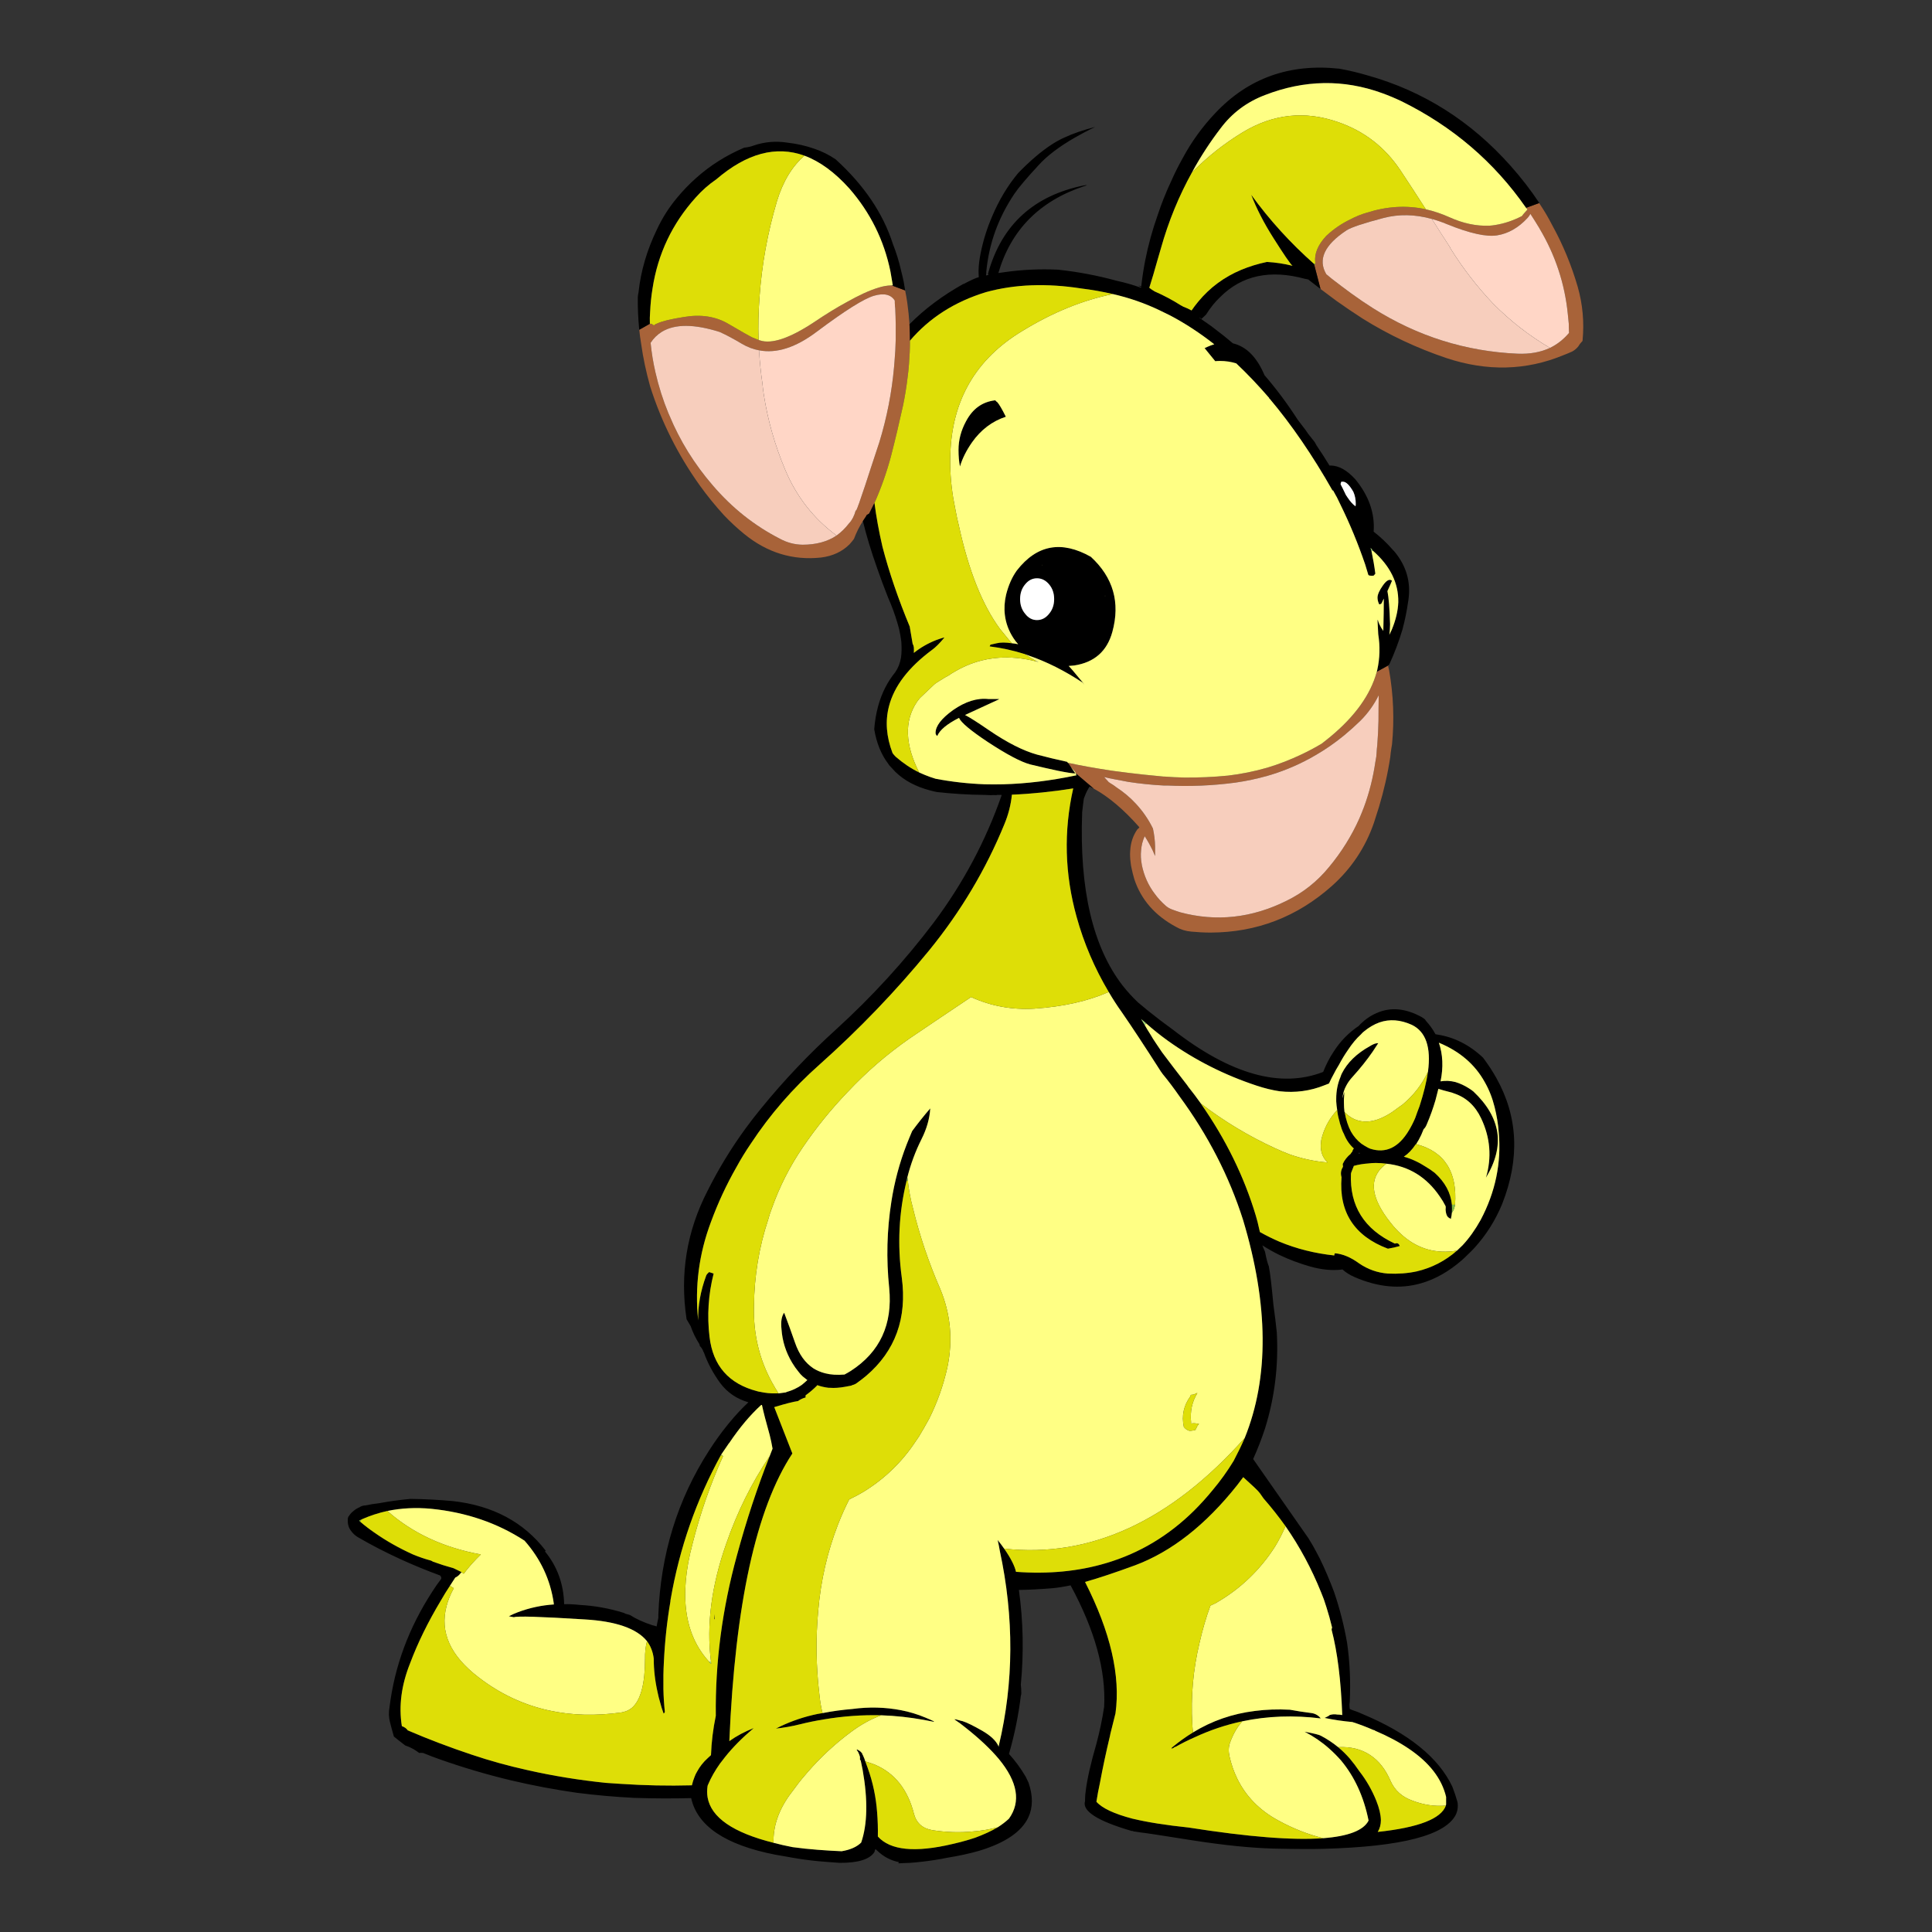
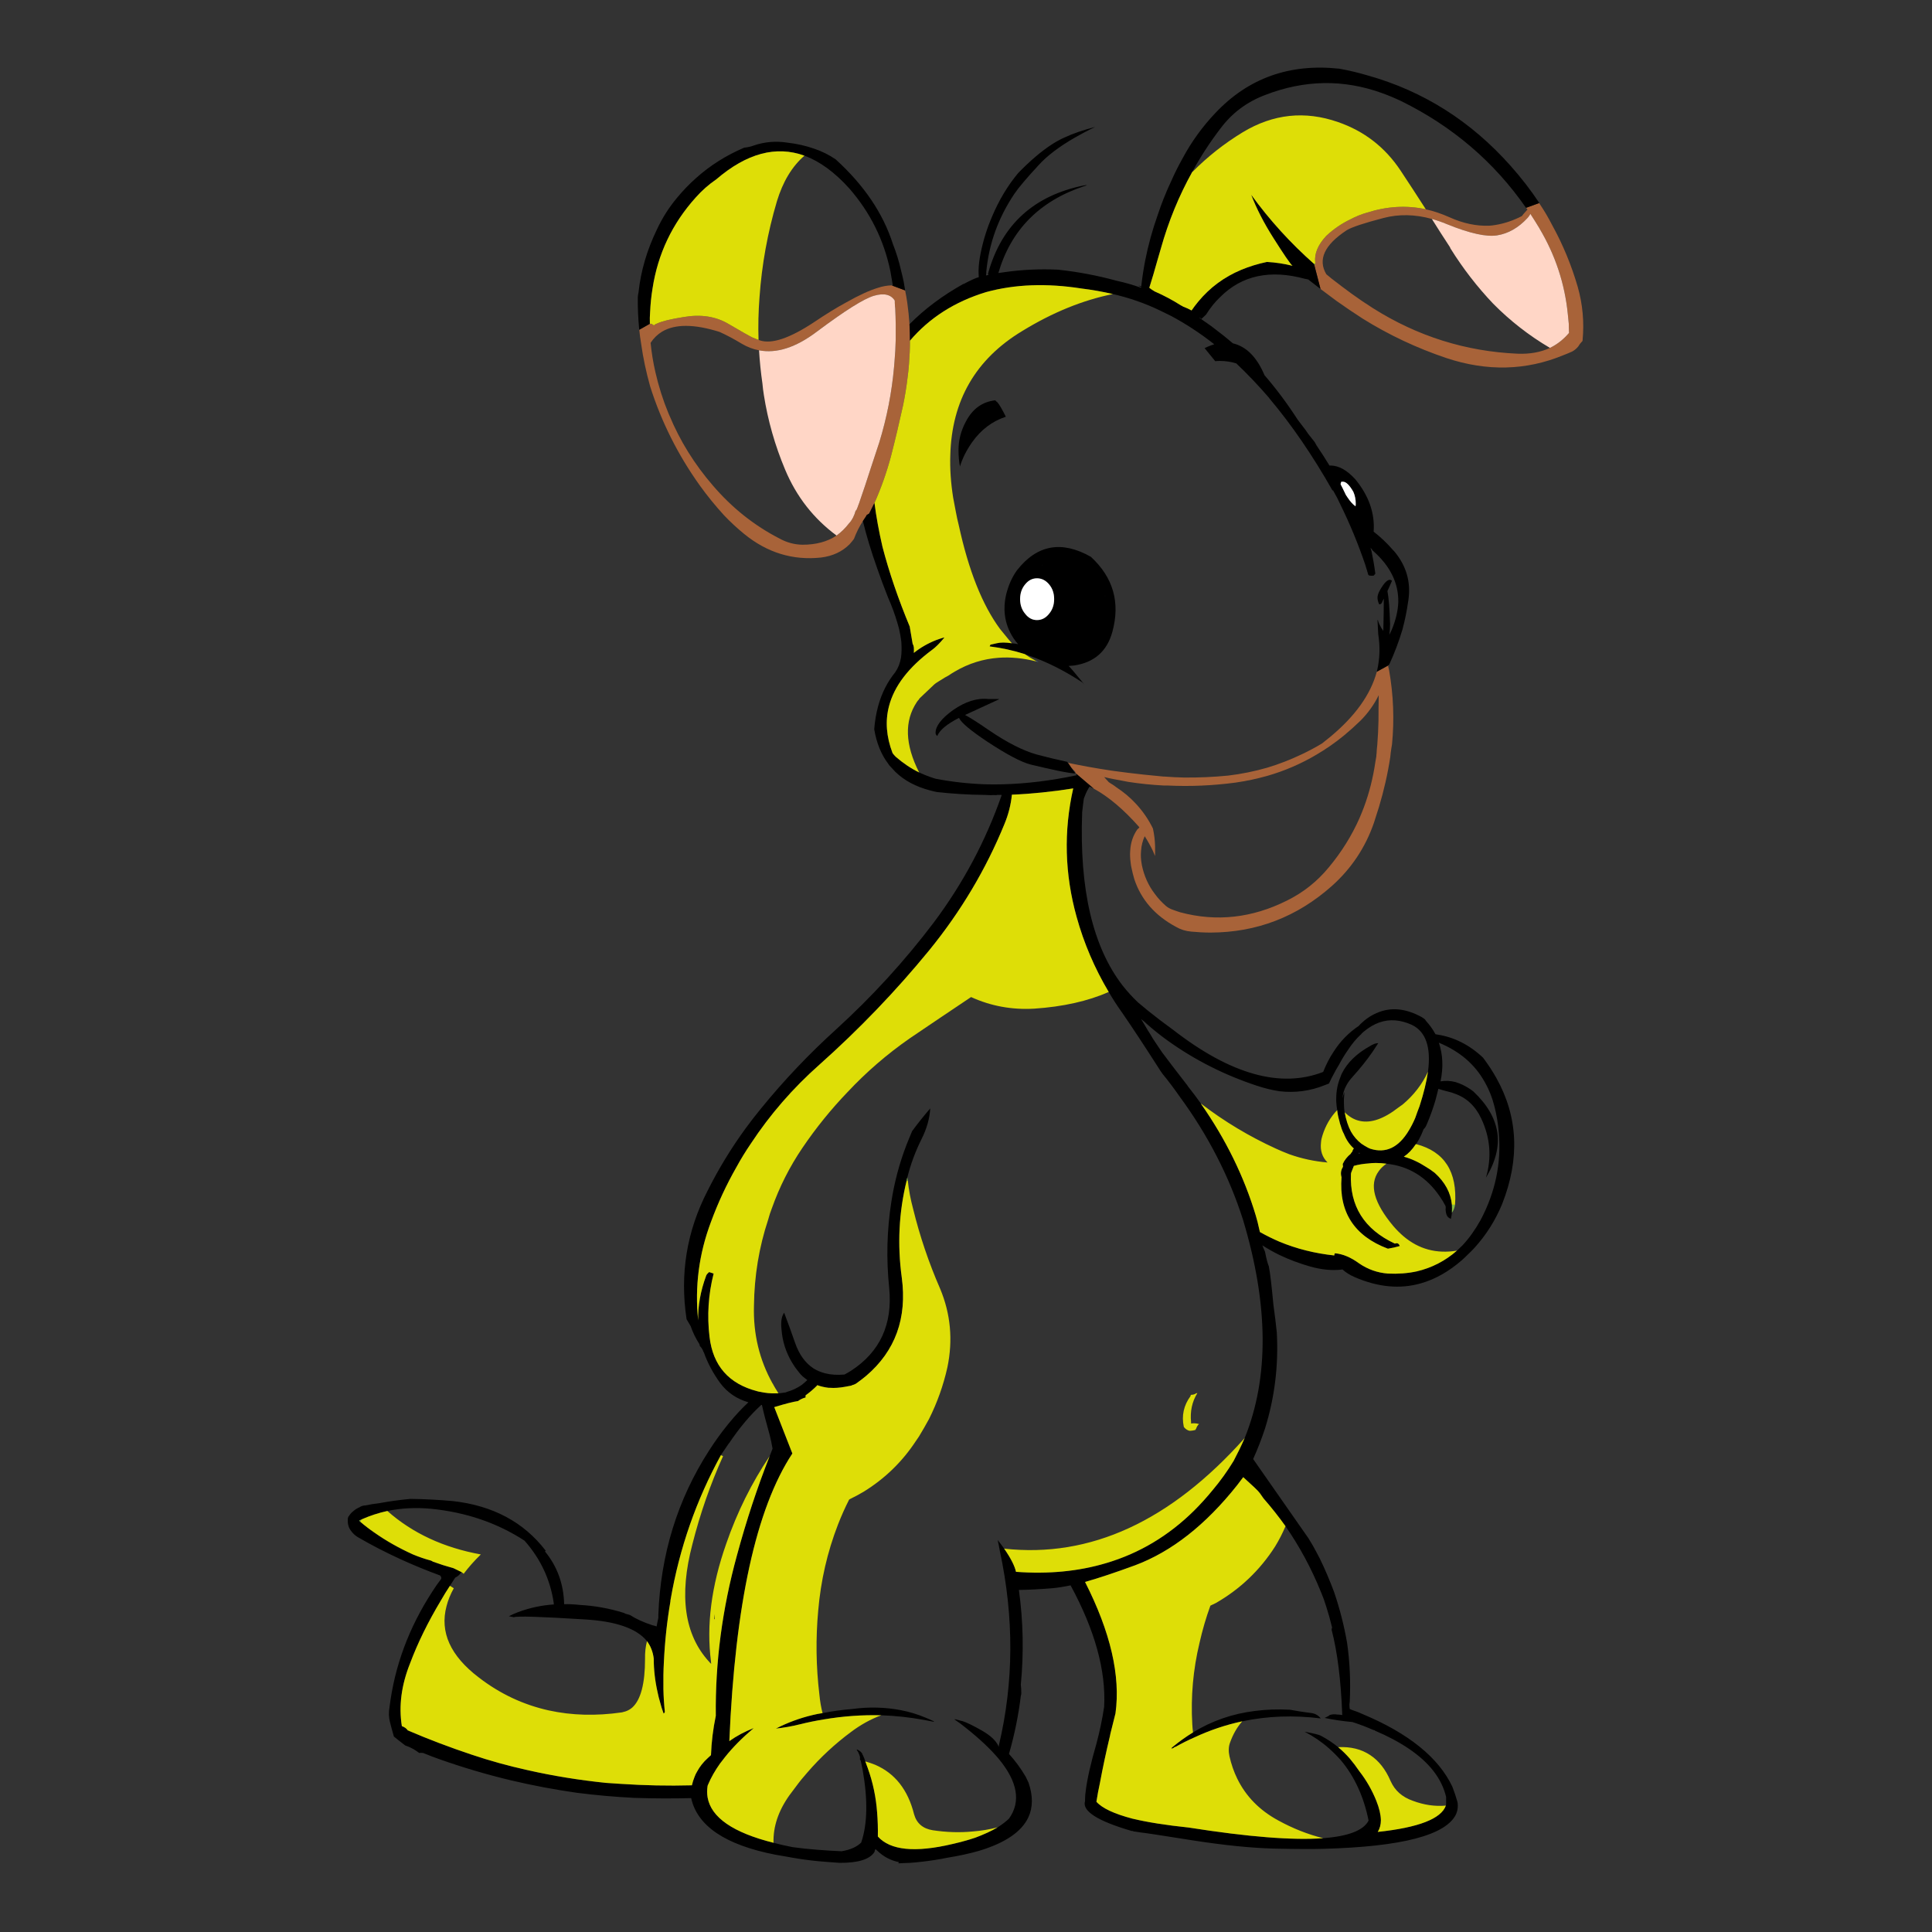
<svg xmlns="http://www.w3.org/2000/svg" width="400" height="400" viewBox="0 0 400 400" fill="none">
  <rect x="0" y="0" width="400" height="400" fill="#333333" stroke="none" />
  <g clip-path="url(#clip0_2566_9724)">
    <path d="M188.4 130.23C188.4 130.26 188.42 130.3 188.45 130.33V130.23H188.4ZM214.55 136.88L214.5 136.93C214.57 136.96 214.63 136.98 214.7 136.98C214.82 137.01 214.95 137.04 215.1 137.08C214.95 137.04 214.84 136.99 214.75 136.93C214.69 136.9 214.62 136.88 214.55 136.88Z" fill="#528CF7" />
    <path d="M188.45 130.23L188.35 129.73C188.35 129.9 188.37 130.06 188.4 130.23H188.45Z" fill="#84C642" />
    <path d="M157.35 70.48C157.25 70.45 157.15 70.41 157.05 70.38C156.72 70.25 156.3 70.08 155.8 69.88C155.17 69.58 153.52 68.65 150.85 67.08C148.22 65.51 145.13 65.03 141.6 65.63C138.87 66.06 137.02 66.51 136.05 66.98C135.75 67.08 135.53 67.21 135.4 67.38C135.23 67.28 135.08 67.18 134.95 67.08C134.92 67.05 134.85 67.03 134.75 67.03H134.7C134.63 67.03 134.58 67.03 134.55 67.03L132.35 68.28C132.45 69.25 132.58 70.23 132.75 71.23C133.15 74.1 133.77 77.01 134.6 79.98C136.93 87.35 140.37 94.2 144.9 100.53C146.43 102.66 148.1 104.71 149.9 106.68C151.2 108.05 152.58 109.33 154.05 110.53C158.82 114.43 164.13 116.06 170 115.43C172.4 115.13 174.37 114.21 175.9 112.68C176.23 112.31 176.53 111.95 176.8 111.58C177.3 110.25 177.92 109.01 178.65 107.88C178.82 107.61 178.98 107.36 179.15 107.13C179.28 106.96 179.37 106.81 179.4 106.68C179.57 106.55 179.75 106.43 179.95 106.33C180.32 105.6 180.68 104.86 181.05 104.13C182.42 101.06 183.55 97.86 184.45 94.53C185.35 91.03 186.18 87.53 186.95 84.03C187.35 82.1 187.67 80.15 187.9 78.18C188.03 77.25 188.13 76.3 188.2 75.33C188.33 73.73 188.4 72.13 188.4 70.53C188.4 69.4 188.37 68.26 188.3 67.13C188.2 65.63 188.05 64.16 187.85 62.73C187.72 61.83 187.57 60.96 187.4 60.13L184.6 59.08C183.63 59.11 182.7 59.28 181.8 59.58C180.03 60.11 177.85 61.11 175.25 62.58C173.22 63.68 170.97 65.06 168.5 66.73C163.5 70.03 159.79 71.28 157.35 70.48ZM153.6 71.18C154.73 71.85 155.92 72.3 157.15 72.53C160.78 73.23 164.77 71.95 169.1 68.68C174.93 64.31 178.88 61.83 180.95 61.23C183.02 60.63 184.45 60.96 185.25 62.23C185.25 62.63 185.27 63.03 185.3 63.43C185.3 63.56 185.32 63.71 185.35 63.88C185.45 66.01 185.48 68.15 185.45 70.28C185.42 71.81 185.33 73.33 185.2 74.83C185.17 75.23 185.13 75.63 185.1 76.03C184.63 81.26 183.62 86.45 182.05 91.58C181.48 93.28 180.92 95 180.35 96.73C179.55 99.23 178.72 101.73 177.85 104.23C177.82 104.3 177.78 104.38 177.75 104.48C177.62 104.88 177.47 105.26 177.3 105.63C177.23 105.66 177.18 105.7 177.15 105.73C176.85 106.83 176.4 107.7 175.8 108.33C175.03 109.33 174.17 110.18 173.2 110.88C171.3 112.15 168.95 112.78 166.15 112.78C164.48 112.75 162.92 112.33 161.45 111.53C156.18 108.83 151.57 105.16 147.6 100.53C143.77 96.1 140.77 91.26 138.6 86.03C138.53 85.86 138.47 85.71 138.4 85.58C137.27 82.85 136.37 80.01 135.7 77.08C135.23 75.05 134.9 73.01 134.7 70.98C135.33 70.01 136.12 69.25 137.05 68.68C139.75 67.05 143.73 67.06 149 68.73C150.4 69.36 151.94 70.18 153.6 71.18ZM236.85 160.38C234.72 160.15 232.67 159.9 230.7 159.63C230.47 159.6 230.23 159.56 230 159.53C226.87 159.06 223.9 158.53 221.1 157.93C221.3 158.2 221.52 158.51 221.75 158.88L222.6 159.78L222.75 160.13L226.45 163.28C229.52 164.95 232.67 167.61 235.9 171.28C235.8 171.45 235.67 171.58 235.5 171.68C234.6 172.95 234.1 174.41 234 176.08C233.93 176.91 233.97 177.78 234.1 178.68C234.13 179.01 234.18 179.33 234.25 179.63C234.42 180.46 234.62 181.26 234.85 182.03C236.25 186.26 239.12 189.55 243.45 191.88C244.42 192.45 245.48 192.78 246.65 192.88C248.02 193.01 249.35 193.08 250.65 193.08C260.18 193.05 268.55 189.83 275.75 183.43C279.78 179.83 282.68 175.48 284.45 170.38C284.55 170.08 284.65 169.76 284.75 169.43C285.02 168.63 285.27 167.85 285.5 167.08C286.53 163.65 287.32 160.18 287.85 156.68V156.63C287.88 156.33 287.92 156.03 287.95 155.73C288.02 155.2 288.1 154.66 288.2 154.13C288.7 149 288.5 143.88 287.6 138.78C287.53 138.51 287.47 138.23 287.4 137.93C287.43 137.86 287.47 137.8 287.5 137.73L285.05 139.08C283.78 143.78 280.58 148.26 275.45 152.53C274.88 153 274.3 153.46 273.7 153.93C272.37 154.73 271 155.46 269.6 156.13C267.23 157.26 264.83 158.2 262.4 158.93C259.73 159.7 257.02 160.25 254.25 160.58C251.18 160.88 248.15 161.01 245.15 160.98C243.78 160.95 242.43 160.88 241.1 160.78C241.03 160.78 240.97 160.78 240.9 160.78C239.5 160.65 238.15 160.51 236.85 160.38ZM230.7 161.33C231.67 161.53 232.63 161.71 233.6 161.88C236 162.25 238.43 162.5 240.9 162.63C241.17 162.63 241.43 162.63 241.7 162.63C246.33 162.86 251.03 162.66 255.8 162.03C258.07 161.7 260.27 161.23 262.4 160.63C265.97 159.6 269.33 158.15 272.5 156.28C274.5 155.11 276.42 153.78 278.25 152.28C279.42 151.31 280.55 150.3 281.65 149.23C283.22 147.66 284.48 145.9 285.45 143.93C285.42 145.7 285.4 147.46 285.4 149.23C285.37 150.86 285.28 152.53 285.15 154.23C285.08 154.8 285.03 155.4 285 156.03C284.97 156.23 284.95 156.43 284.95 156.63C284.88 157 284.82 157.38 284.75 157.78C284.28 161.01 283.5 164.11 282.4 167.08C282.1 167.88 281.78 168.66 281.45 169.43C279.85 173.03 277.75 176.4 275.15 179.53C272.72 182.5 269.8 184.81 266.4 186.48C259.17 190.08 251.82 190.88 244.35 188.88C243.82 188.71 243.28 188.53 242.75 188.33C242.25 188.16 241.78 187.9 241.35 187.53C240.48 186.76 239.73 185.95 239.1 185.08C237.77 183.35 236.87 181.35 236.4 179.08V179.03C236.2 178 236.15 177.01 236.25 176.08C236.32 175.05 236.57 174.06 237 173.13C237.6 174.06 238.15 175.05 238.65 176.08C238.82 176.45 238.98 176.83 239.15 177.23C239.15 176.83 239.15 176.45 239.15 176.08V175.23C239.12 174 238.97 172.76 238.7 171.53C237.77 169.63 236.58 167.91 235.15 166.38C233.98 165.11 232.63 163.98 231.1 162.98C230.97 162.88 230.83 162.78 230.7 162.68C230.47 162.51 230.23 162.36 230 162.23C229.93 162.2 229.88 162.16 229.85 162.13C229.75 162.06 229.65 162 229.55 161.93C229.22 161.56 228.9 161.21 228.6 160.88C229.3 161.05 230 161.2 230.7 161.33ZM300.1 44.98C298.47 44.25 296.83 43.7 295.2 43.33C291.23 42.46 287.17 42.7 283 44.03C281.83 44.36 280.72 44.81 279.65 45.38C277.82 46.25 276.15 47.38 274.65 48.78C274.58 48.81 274.55 48.85 274.55 48.88C272.85 50.71 272.1 52.53 272.3 54.33C272.3 54.43 272.3 54.51 272.3 54.58C272.3 54.68 272.32 54.8 272.35 54.93C272.25 54.83 272.17 54.75 272.1 54.68L272.05 54.63L273.4 59.83C274.5 60.66 275.62 61.5 276.75 62.33C278.48 63.56 280.28 64.78 282.15 65.98C287.55 69.35 293.32 72.06 299.45 74.13C307.88 76.93 315.97 76.73 323.7 73.53C324.3 73.3 324.9 73.05 325.5 72.78C326 72.51 326.43 72.15 326.8 71.68C327.03 71.28 327.32 70.91 327.65 70.58V70.53C328.02 66.73 327.68 63.01 326.65 59.38C325.35 54.91 323.6 50.68 321.4 46.68C320.6 45.11 319.72 43.61 318.75 42.18L318.7 42.03L315.95 43.03C316.05 43.13 316.15 43.25 316.25 43.38C315.95 43.71 315.67 44.03 315.4 44.33C315.3 44.46 315.2 44.6 315.1 44.73C313.3 45.66 311.47 46.28 309.6 46.58C309.2 46.65 308.78 46.7 308.35 46.73C305.65 46.83 302.9 46.25 300.1 44.98ZM286.45 45.13C289.62 44.3 292.95 44.36 296.45 45.33C297.45 45.6 298.47 45.95 299.5 46.38C301.87 47.35 303.95 48.03 305.75 48.43C307.42 48.8 308.82 48.9 309.95 48.73C312.28 48.36 314.4 47.15 316.3 45.08C316.5 44.85 316.68 44.58 316.85 44.28C317.48 45.25 318.1 46.23 318.7 47.23L318.75 47.33C322.02 52.83 323.97 58.73 324.6 65.03C324.67 65.7 324.73 66.36 324.8 67.03C324.8 67.66 324.82 68.3 324.85 68.93C323.72 70.26 322.4 71.3 320.9 72.03C318.97 72.93 316.73 73.33 314.2 73.23C303.47 72.76 293.5 69.63 284.3 63.83C282.77 62.86 281.27 61.85 279.8 60.78C278.43 59.78 277.08 58.76 275.75 57.73C275.35 57.4 274.97 57.08 274.6 56.78C272.8 53.75 274.2 50.71 278.8 47.68C279.8 47.05 282.35 46.2 286.45 45.13Z" fill="#A86339" />
    <path d="M157.85 79.38C157.92 80.18 158.02 80.98 158.15 81.78C158.98 87.08 160.45 92.23 162.55 97.23C164.88 102.8 168.43 107.35 173.2 110.88C174.17 110.18 175.03 109.33 175.8 108.33C176.4 107.7 176.85 106.83 177.15 105.73C177.18 105.7 177.23 105.66 177.3 105.63C177.47 105.26 177.62 104.88 177.75 104.48C177.78 104.38 177.82 104.3 177.85 104.23C178.72 101.73 179.55 99.23 180.35 96.73C180.92 95 181.48 93.28 182.05 91.58C183.62 86.45 184.63 81.26 185.1 76.03C185.13 75.63 185.17 75.23 185.2 74.83C185.33 73.33 185.42 71.81 185.45 70.28C185.48 68.15 185.45 66.01 185.35 63.88C185.32 63.71 185.3 63.56 185.3 63.43C185.27 63.03 185.25 62.63 185.25 62.23C184.45 60.96 183.02 60.63 180.95 61.23C178.88 61.83 174.93 64.31 169.1 68.68C164.77 71.95 160.78 73.23 157.15 72.53C157.29 74.83 157.52 77.11 157.85 79.38ZM299.5 46.38C298.47 45.95 297.45 45.6 296.45 45.33C297.68 47.3 298.93 49.25 300.2 51.18C300.23 51.25 300.27 51.33 300.3 51.43C302.9 55.6 305.85 59.41 309.15 62.88C312.68 66.45 316.6 69.5 320.9 72.03C322.4 71.3 323.72 70.26 324.85 68.93C324.82 68.3 324.8 67.66 324.8 67.03C324.73 66.36 324.67 65.7 324.6 65.03C323.97 58.73 322.02 52.83 318.75 47.33L318.7 47.23C318.1 46.23 317.48 45.25 316.85 44.28C316.68 44.58 316.5 44.85 316.3 45.08C314.4 47.15 312.28 48.36 309.95 48.73C308.82 48.9 307.42 48.8 305.75 48.43C303.95 48.03 301.87 47.35 299.5 46.38Z" fill="#FFD6C6" />
-     <path d="M157.15 72.53C155.92 72.3 154.73 71.85 153.6 71.18C151.93 70.18 150.4 69.36 149 68.73C143.73 67.06 139.75 67.05 137.05 68.68C136.12 69.25 135.33 70.01 134.7 70.98C134.9 73.01 135.23 75.05 135.7 77.08C136.37 80.01 137.27 82.85 138.4 85.58C138.47 85.71 138.53 85.86 138.6 86.03C140.77 91.26 143.77 96.1 147.6 100.53C151.57 105.16 156.18 108.83 161.45 111.53C162.92 112.33 164.48 112.75 166.15 112.78C168.95 112.78 171.3 112.15 173.2 110.88C168.43 107.35 164.88 102.8 162.55 97.23C160.45 92.23 158.98 87.08 158.15 81.78C158.02 80.98 157.92 80.18 157.85 79.38C157.52 77.11 157.29 74.83 157.15 72.53ZM233.6 161.88C232.63 161.71 231.67 161.53 230.7 161.33C230 161.2 229.3 161.05 228.6 160.88C228.9 161.21 229.22 161.56 229.55 161.93C229.65 162 229.75 162.06 229.85 162.13C229.88 162.16 229.93 162.2 230 162.23C230.23 162.36 230.47 162.51 230.7 162.68C230.83 162.78 230.97 162.88 231.1 162.98C232.63 163.98 233.98 165.11 235.15 166.38C236.58 167.91 237.77 169.63 238.7 171.53C238.97 172.76 239.12 174 239.15 175.23V176.08C239.15 176.45 239.15 176.83 239.15 177.23C238.98 176.83 238.82 176.45 238.65 176.08C238.15 175.05 237.6 174.06 237 173.13C236.57 174.06 236.32 175.05 236.25 176.08C236.15 177.01 236.2 178 236.4 179.03V179.08C236.87 181.35 237.77 183.35 239.1 185.08C239.73 185.95 240.48 186.76 241.35 187.53C241.78 187.9 242.25 188.16 242.75 188.33C243.28 188.53 243.82 188.71 244.35 188.88C251.82 190.88 259.17 190.08 266.4 186.48C269.8 184.81 272.72 182.5 275.15 179.53C277.75 176.4 279.85 173.03 281.45 169.43C281.78 168.66 282.1 167.88 282.4 167.08C283.5 164.11 284.28 161.01 284.75 157.78C284.82 157.38 284.88 157 284.95 156.63C284.95 156.43 284.97 156.23 285 156.03C285.03 155.4 285.08 154.8 285.15 154.23C285.28 152.53 285.37 150.86 285.4 149.23C285.4 147.46 285.42 145.7 285.45 143.93C284.48 145.9 283.22 147.66 281.65 149.23C280.55 150.3 279.42 151.31 278.25 152.28C276.42 153.78 274.5 155.11 272.5 156.28C269.33 158.15 265.97 159.6 262.4 160.63C260.27 161.23 258.07 161.7 255.8 162.03C251.03 162.66 246.33 162.86 241.7 162.63C241.43 162.63 241.17 162.63 240.9 162.63C238.44 162.5 236 162.25 233.6 161.88ZM296.45 45.33C292.95 44.36 289.62 44.3 286.45 45.13C282.35 46.2 279.8 47.05 278.8 47.68C274.2 50.71 272.8 53.75 274.6 56.78C274.97 57.08 275.35 57.4 275.75 57.73C277.08 58.76 278.43 59.78 279.8 60.78C281.27 61.85 282.77 62.86 284.3 63.83C293.5 69.63 303.47 72.76 314.2 73.23C316.73 73.33 318.97 72.93 320.9 72.03C316.6 69.5 312.68 66.45 309.15 62.88C305.85 59.41 302.9 55.6 300.3 51.43C300.27 51.33 300.23 51.25 300.2 51.18C298.94 49.25 297.69 47.3 296.45 45.33Z" fill="#F7CEBD" />
    <path d="M166.55 32.23C169.72 33.4 172.82 35.66 175.85 39.03C180.18 44 183.02 49.71 184.35 56.18C184.52 57.15 184.68 58.11 184.85 59.08C184.75 59.08 184.67 59.08 184.6 59.08L187.4 60.13C187.3 59.53 187.2 58.93 187.1 58.33C186.93 57.53 186.75 56.75 186.55 55.98C186.12 54.08 185.55 52.25 184.85 50.48C182.82 44.15 178.87 38.31 173 32.98C171.63 32.05 170.15 31.31 168.55 30.78C166.85 30.18 165 29.76 163 29.53C160.6 29.16 158.28 29.36 156.05 30.13C155.42 30.36 154.75 30.51 154.05 30.58C150.32 32.18 147.02 34.26 144.15 36.83C142.72 38.1 141.38 39.48 140.15 40.98C138.48 42.98 137.1 45.16 136 47.53C133.93 51.8 132.67 56.13 132.2 60.53C132.13 60.83 132.08 61.15 132.05 61.48C132.02 63.68 132.12 65.95 132.35 68.28L134.55 67.03C134.52 66.2 134.53 65.38 134.6 64.58C134.67 62.98 134.83 61.36 135.1 59.73C136.2 52.56 139.18 46.28 144.05 40.88C145.32 39.45 146.73 38.2 148.3 37.13C154.6 31.73 160.69 30.1 166.55 32.23ZM222.75 160.13L222.9 160.53C222.87 160.53 222.83 160.53 222.8 160.53C217.57 161.63 212.53 162.25 207.7 162.38C206.4 162.41 205.13 162.41 203.9 162.38C200.4 162.25 197 161.86 193.7 161.23C192.93 161 192.18 160.73 191.45 160.43C191.05 160.26 190.67 160.1 190.3 159.93C188.6 159.1 186.98 158.01 185.45 156.68C185.22 156.45 185 156.2 184.8 155.93C183.5 152.53 183.25 149.3 184.05 146.23C185.12 142.06 188.1 138.16 193 134.53C193.73 134 194.57 133.16 195.5 132.03L195.45 131.98C194.88 132.15 194.33 132.33 193.8 132.53C192.1 133.2 190.57 134.08 189.2 135.18C189.23 134.78 189.23 134.4 189.2 134.03C189.17 133.76 189.08 133.51 188.95 133.28C188.78 132.25 188.62 131.26 188.45 130.33C188.42 130.3 188.4 130.26 188.4 130.23C188.37 130.06 188.35 129.9 188.35 129.73C185.95 123.96 184.07 118.45 182.7 113.18C181.97 110.01 181.42 107 181.05 104.13C180.68 104.86 180.32 105.6 179.95 106.33C179.75 106.43 179.57 106.55 179.4 106.68C179.37 106.81 179.28 106.96 179.15 107.13C178.98 107.36 178.82 107.61 178.65 107.88C179.38 110.91 180.37 114.16 181.6 117.63C182.27 119.56 183.02 121.58 183.85 123.68C184.62 125.41 185.27 127.18 185.8 128.98C185.93 129.41 186.05 129.83 186.15 130.23C186.35 131.13 186.5 131.98 186.6 132.78C186.7 134.01 186.68 135.13 186.55 136.13C186.35 137.3 185.95 138.31 185.35 139.18C183.72 141.18 182.53 143.53 181.8 146.23C181.4 147.7 181.13 149.28 181 150.98C181.47 153.81 182.43 156.2 183.9 158.13C183.97 158.23 184.03 158.33 184.1 158.43L185.4 159.83C187.23 161.6 189.6 162.86 192.5 163.63C192.97 163.76 193.45 163.88 193.95 163.98C197.28 164.35 200.6 164.55 203.9 164.58L205.1 164.63C205.5 164.6 205.92 164.6 206.35 164.63V164.58C206.68 164.58 207.02 164.58 207.35 164.58C207.35 164.61 207.35 164.66 207.35 164.73C204.05 174.16 199.37 182.93 193.3 191.03C187.27 199 180.53 206.36 173.1 213.13C167.47 218.23 162.27 223.71 157.5 229.58C156.43 230.88 155.4 232.21 154.4 233.58C151.4 237.68 148.77 242 146.5 246.53C142.17 254.93 140.72 263.8 142.15 273.13C142.42 273.6 142.7 274.08 143 274.58C143.43 275.85 144.03 277.08 144.8 278.28C144.83 278.41 144.87 278.55 144.9 278.68C145.27 279.05 145.52 279.46 145.65 279.93H145.7C146.47 282.13 147.6 284.26 149.1 286.33C150.57 288.3 152.52 289.63 154.95 290.33C153.58 291.6 152.23 293.05 150.9 294.68C150.8 294.78 150.72 294.88 150.65 294.98C149.25 296.71 147.97 298.5 146.8 300.33C140.27 310.46 136.77 321.81 136.3 334.38C136.3 334.58 136.3 334.78 136.3 334.98C136.17 335.55 136.05 336.13 135.95 336.73C135.65 336.63 135.35 336.55 135.05 336.48C133.22 335.88 131.68 335.18 130.45 334.38C130.15 334.28 129.85 334.2 129.55 334.13C129.42 334.06 129.28 334 129.15 333.93C126.18 333 123.13 332.45 120 332.28C118.83 332.15 117.77 332.1 116.8 332.13C116.7 327.96 115.38 324.33 112.85 321.23C112.85 321.16 112.9 321.11 113 321.08C108.47 315.15 102.05 311.71 93.75 310.78C90.75 310.51 87.82 310.36 84.95 310.33C82.78 310.53 80.62 310.83 78.45 311.23C77.52 311.33 76.6 311.48 75.7 311.68C75.23 311.68 74.8 311.81 74.4 312.08C73.93 312.28 73.53 312.53 73.2 312.83C72.8 313.13 72.48 313.48 72.25 313.88C72.15 313.95 72.08 314.06 72.05 314.23C72.02 314.36 72 314.51 72 314.68C71.97 315.58 72.2 316.35 72.7 316.98C73.07 317.48 73.52 317.9 74.05 318.23C76.92 319.9 79.88 321.43 82.95 322.83C85.58 324.03 88.3 325.15 91.1 326.18C91.17 326.25 91.25 326.36 91.35 326.53C91.35 326.6 91.35 326.71 91.35 326.88C90.68 327.75 90.07 328.63 89.5 329.53C84.63 337.03 81.68 345 80.65 353.43C80.45 354.5 80.48 355.55 80.75 356.58C80.98 357.51 81.25 358.5 81.55 359.53C82.28 360.13 83.07 360.75 83.9 361.38C84.43 361.55 85 361.8 85.6 362.13C86.03 362.4 86.43 362.66 86.8 362.93C87 362.9 87.27 362.9 87.6 362.93C88.63 363.36 89.77 363.8 91 364.23C95.8 365.93 100.7 367.38 105.7 368.58C110.2 369.65 114.78 370.51 119.45 371.18C123.38 371.68 127.33 372.03 131.3 372.23C135.2 372.36 139.13 372.38 143.1 372.28C144.37 378.05 150.15 381.95 160.45 383.98C161.18 384.11 161.95 384.25 162.75 384.38C163.22 384.48 163.68 384.56 164.15 384.63C165.85 384.93 167.57 385.16 169.3 385.33C170.8 385.46 172.3 385.58 173.8 385.68C177.67 385.71 180.08 384.96 181.05 383.43C181.08 383.23 181.15 383.03 181.25 382.83C181.38 382.96 181.53 383.1 181.7 383.23C182.97 384.43 184.43 385.2 186.1 385.53C186.07 385.6 186.03 385.68 186 385.78C186.8 385.75 187.62 385.71 188.45 385.68C190.18 385.55 191.9 385.35 193.6 385.08C194.43 384.95 195.27 384.8 196.1 384.63C198.57 384.23 200.78 383.75 202.75 383.18C208.12 381.55 211.5 379.25 212.9 376.28C213.87 374.21 213.88 371.81 212.95 369.08C212.75 368.65 212.55 368.23 212.35 367.83C211.35 366.13 210.2 364.56 208.9 363.13C210.03 359.2 210.85 355.2 211.35 351.13C211.42 350.9 211.45 350.7 211.45 350.53C211.45 350 211.42 349.41 211.35 348.78C211.98 342.21 211.85 335.68 210.95 329.18C213.08 329.15 215.37 329.03 217.8 328.83C218.93 328.73 220.22 328.53 221.65 328.23C226.68 337.5 229 345.88 228.6 353.38C228.23 355.85 227.7 358.4 227 361.03C225.83 365.06 225.1 368.28 224.8 370.68C224.7 371.35 224.65 371.96 224.65 372.53C224.65 372.7 224.65 372.81 224.65 372.88C223.98 374.95 227.2 377.01 234.3 379.08C234.37 379.08 234.43 379.08 234.5 379.08C234.57 379.08 234.63 379.11 234.7 379.18C234.83 379.18 235.3 379.25 236.1 379.38C236.87 379.45 240.48 380 246.95 381.03C253.38 382.03 258.97 382.6 263.7 382.73C268.4 382.83 271.82 382.85 273.95 382.78C290.32 382.35 299.5 379.93 301.5 375.53C301.67 375.1 301.77 374.68 301.8 374.28C301.83 373.95 301.83 373.66 301.8 373.43C301.77 373.26 301.75 373.15 301.75 373.08C301.45 372.01 301.1 370.96 300.7 369.93C299.27 366.9 297 364.13 293.9 361.63C290.77 359.1 286.83 356.85 282.1 354.88C281.47 354.58 280.88 354.35 280.35 354.18C280.02 354.08 279.72 353.96 279.45 353.83C279.42 353.66 279.4 353.51 279.4 353.38C279.37 352.98 279.38 352.63 279.45 352.33C279.65 348.16 279.47 344.1 278.9 340.13C278.27 336.53 277.37 333.01 276.2 329.58C275.3 327.18 274.32 324.88 273.25 322.68C273.05 322.31 272.87 321.96 272.7 321.63C272.13 320.53 271.53 319.48 270.9 318.48L259.45 302.08C260.38 300.01 261.2 297.91 261.9 295.78C263.9 289.38 264.72 282.75 264.35 275.88C264.15 273.98 263.92 272.08 263.65 270.18C263.28 266.21 262.97 263.55 262.7 262.18C262.47 261.68 262.2 260.66 261.9 259.13C261.7 258.7 261.52 258.26 261.35 257.83C262.48 258.56 263.67 259.23 264.9 259.83C266.93 260.8 269.07 261.6 271.3 262.23C273.7 262.9 275.92 263.1 277.95 262.83C278.65 263.46 279.47 263.98 280.4 264.38C285.27 266.51 289.88 266.95 294.25 265.68C297.15 264.85 299.97 263.25 302.7 260.88C303.07 260.55 303.42 260.21 303.75 259.88C304.28 259.38 304.78 258.88 305.25 258.38C307.68 255.71 309.6 252.68 311 249.28C314.7 239.91 314.3 231.21 309.8 223.18C309 221.75 308.08 220.35 307.05 218.98C304.22 216.31 301.03 214.71 297.5 214.18C297.4 214.15 297.3 214.13 297.2 214.13C296.67 213.13 296 212.2 295.2 211.33C295.13 211.23 295.08 211.15 295.05 211.08C294.82 210.88 294.58 210.71 294.35 210.58C291.02 208.75 287.92 208.46 285.05 209.73C283.85 210.23 282.7 211.01 281.6 212.08C281.5 212.18 281.42 212.28 281.35 212.38C279.25 213.78 277.52 215.55 276.15 217.68C275.28 218.98 274.55 220.4 273.95 221.93C265.15 225.36 254.8 222.46 242.9 213.23C241.1 211.93 239.35 210.6 237.65 209.23C236.98 208.66 236.3 208.1 235.6 207.53C234.47 206.46 233.42 205.31 232.45 204.08C226.25 196.08 223.45 184.11 224.05 168.18C224.15 167.21 224.27 166.26 224.4 165.33C224.67 164.56 224.95 163.93 225.25 163.43C225.28 163.33 225.33 163.25 225.4 163.18C225.47 163.05 225.53 162.93 225.6 162.83C225.87 162.96 226.15 163.11 226.45 163.28L222.75 160.13ZM207.95 170.63C208.78 168.63 209.3 166.6 209.5 164.53C213.57 164.36 217.8 163.93 222.2 163.23C220.2 172.1 220.43 180.96 222.9 189.83C224.4 195.26 226.62 200.45 229.55 205.38C230.38 206.81 231.3 208.23 232.3 209.63C234.33 212.56 237.03 216.66 240.4 221.93C240.5 222.03 240.58 222.15 240.65 222.28C241.88 223.78 243.07 225.35 244.2 226.98C250.1 235.01 254.48 243.53 257.35 252.53C262.65 270.13 262.77 285.2 257.7 297.73C257 299.33 256.23 300.91 255.4 302.48C254.1 304.61 252.65 306.63 251.05 308.53C249.82 310.03 248.53 311.45 247.2 312.78C241.93 317.98 235.87 321.6 229 323.63C223.3 325.33 217.08 325.93 210.35 325.43C210.08 324.2 209.27 322.6 207.9 320.63C207.5 320.06 207.05 319.46 206.55 318.83C206.72 319.56 206.87 320.31 207 321.08C209.97 334.91 209.9 348.35 206.8 361.38C206.8 361.48 206.8 361.58 206.8 361.68C206.77 361.61 206.73 361.55 206.7 361.48C206.2 360.38 205.08 359.33 203.35 358.33C201.48 357.26 200.12 356.6 199.25 356.33C199.15 356.3 199.07 356.28 199 356.28C198.13 356.01 197.67 355.91 197.6 355.98C198.4 356.51 199.17 357.08 199.9 357.68C202.77 359.95 205.07 362.11 206.8 364.18C210.7 368.91 211.4 373.03 208.9 376.53C208.23 377.16 207.45 377.76 206.55 378.33C205.25 379.1 203.7 379.81 201.9 380.48C200.5 380.95 198.93 381.38 197.2 381.78C189.47 383.61 184.32 383.1 181.75 380.23C181.78 378.53 181.73 376.88 181.6 375.28C181.37 372.08 180.72 369 179.65 366.03C179.48 365.56 179.32 365.11 179.15 364.68C179.08 364.48 179.02 364.28 178.95 364.08C178.85 363.85 178.75 363.61 178.65 363.38C178.55 363.31 178.52 363.23 178.55 363.13C178.45 362.96 178.33 362.81 178.2 362.68C178 362.51 177.77 362.36 177.5 362.23H177.35C177.42 362.36 177.53 362.55 177.7 362.78C177.7 362.85 177.75 362.96 177.85 363.13C177.92 363.3 177.98 363.5 178.05 363.73C178.05 363.9 178.05 364.01 178.05 364.08C178.05 364.15 178.05 364.23 178.05 364.33L178.2 364.48C178.33 365.15 178.47 365.8 178.6 366.43C179.7 372.66 179.6 377.68 178.3 381.48C177.4 382.38 176.05 382.98 174.25 383.28C172.62 383.21 170.97 383.11 169.3 382.98C167.53 382.85 165.8 382.66 164.1 382.43C162.7 382.16 161.38 381.86 160.15 381.53C151.78 379.43 147.23 376.3 146.5 372.13C146.37 371.36 146.37 370.56 146.5 369.73C146.53 369.66 146.57 369.58 146.6 369.48C147.2 368.05 148.03 366.58 149.1 365.08C149.17 364.98 149.23 364.9 149.3 364.83C149.57 364.46 149.85 364.1 150.15 363.73C151.72 361.76 153.68 359.78 156.05 357.78C154.18 358.51 152.5 359.41 151 360.48C152.2 332.15 156.55 312.3 164.05 300.93L160.3 291.33C162.6 290.63 164.23 290.21 165.2 290.08C165.73 289.71 166.27 289.46 166.8 289.33C166.77 289.16 166.77 289.01 166.8 288.88C167.6 288.31 168.38 287.65 169.15 286.88L169.2 286.78C169.93 287.05 170.72 287.23 171.55 287.33C171.62 287.33 171.7 287.33 171.8 287.33C172.77 287.4 173.8 287.33 174.9 287.13C175.33 287.06 175.78 286.98 176.25 286.88C176.35 286.81 176.47 286.76 176.6 286.73C176.73 286.7 176.87 286.65 177 286.58C177.07 286.55 177.13 286.51 177.2 286.48C177.3 286.41 177.42 286.33 177.55 286.23C178.15 285.8 178.73 285.35 179.3 284.88C185.37 279.71 187.83 272.91 186.7 264.48C185.77 257.68 186.1 251.01 187.7 244.48C187.73 244.25 187.78 244.01 187.85 243.78C188.55 241.01 189.53 238.36 190.8 235.83C191.87 233.7 192.47 231.58 192.6 229.48C191.3 230.98 190.05 232.55 188.85 234.18C188.45 235.11 188.07 236.05 187.7 236.98C186.23 240.78 185.18 244.71 184.55 248.78C183.62 254.68 183.47 260.65 184.1 266.68C184.83 274.21 182.18 279.93 176.15 283.83C175.72 284.1 175.28 284.35 174.85 284.58C173.35 284.71 172.02 284.63 170.85 284.33C169.95 284.1 169.15 283.76 168.45 283.33C166.72 282.2 165.43 280.41 164.6 277.98C163.87 275.88 163.12 273.81 162.35 271.78C161.82 272.51 161.63 273.65 161.8 275.18C161.97 277.65 162.7 279.96 164 282.13C164.4 282.8 164.83 283.41 165.3 283.98C165.57 284.35 165.87 284.68 166.2 284.98C166.43 285.18 166.67 285.36 166.9 285.53C166.97 285.6 167.05 285.66 167.15 285.73C166.75 286.1 166.37 286.43 166 286.73C165.03 287.4 164 287.88 162.9 288.18C162.83 288.21 162.77 288.25 162.7 288.28C162.23 288.35 161.75 288.41 161.25 288.48H161.15C161.02 288.48 160.9 288.48 160.8 288.48C160.7 288.48 160.62 288.48 160.55 288.48C159.55 288.51 158.52 288.41 157.45 288.18C157.22 288.15 156.98 288.1 156.75 288.03C150.88 286.5 147.6 282.75 146.9 276.78C146.37 272.38 146.65 268.01 147.75 263.68C147.52 263.61 147.27 263.53 147 263.43C146.93 263.4 146.87 263.38 146.8 263.38C146.67 263.51 146.53 263.65 146.4 263.78C146.3 263.91 146.23 264.03 146.2 264.13C145.03 267.3 144.48 270.38 144.55 273.38C143.82 266.41 144.7 259.61 147.2 252.98C148.63 249.08 150.38 245.31 152.45 241.68C153.38 239.98 154.38 238.35 155.45 236.78C159.42 230.75 164.15 225.3 169.65 220.43C177.92 213.06 185.5 205.16 192.4 196.73C198.94 188.7 204.12 180 207.95 170.63ZM281.8 214.13C281.97 213.93 282.13 213.76 282.3 213.63C283.37 212.73 284.47 212.08 285.6 211.68C287.7 210.95 289.93 211.11 292.3 212.18C295.2 213.58 296.32 216.81 295.65 221.88C295.35 223.95 294.77 226.33 293.9 229.03C293.6 229.8 293.3 230.61 293 231.48C292.6 232.41 292.17 233.26 291.7 234.03C289.57 237.6 286.9 238.86 283.7 237.83C283.53 237.76 283.38 237.7 283.25 237.63C282.75 237.36 282.28 237.08 281.85 236.78C280.98 236.11 280.27 235.28 279.7 234.28C279.1 233.15 278.67 231.81 278.4 230.28C278.37 230.21 278.35 230.15 278.35 230.08C278.28 229.55 278.25 229.01 278.25 228.48C278.22 227.91 278.23 227.35 278.3 226.78C278.3 226.55 278.32 226.31 278.35 226.08C278.25 226.31 278.17 226.55 278.1 226.78C278.07 226.98 278.02 227.18 277.95 227.38C278.02 226.45 278.28 225.56 278.75 224.73C279.08 224.1 279.52 223.5 280.05 222.93C281.65 221.16 283.03 219.43 284.2 217.73C284.6 217.13 284.98 216.55 285.35 215.98C284.98 215.98 284.63 216.06 284.3 216.23C284.07 216.33 283.85 216.45 283.65 216.58C280.88 218.11 278.93 220.01 277.8 222.28C277.7 222.48 277.62 222.7 277.55 222.93C276.95 224.33 276.65 225.85 276.65 227.48C276.65 227.65 276.65 227.83 276.65 228.03C276.68 228.6 276.75 229.2 276.85 229.83C276.92 230.56 277.07 231.31 277.3 232.08C277.37 232.45 277.47 232.8 277.6 233.13C277.7 233.5 277.83 233.88 278 234.28C278.07 234.45 278.15 234.61 278.25 234.78C278.72 235.98 279.4 236.98 280.3 237.78C280.13 237.98 280.02 238.21 279.95 238.48C279.82 238.58 279.72 238.71 279.65 238.88C278.92 239.48 278.37 240.18 278 240.98C278 241.15 278.02 241.35 278.05 241.58C277.62 242.25 277.52 242.96 277.75 243.73C277.18 250.96 280.38 255.9 287.35 258.53C288.18 258.4 289 258.21 289.8 257.98C289.63 257.45 289.3 257.28 288.8 257.48C282.43 254.51 279.4 249.68 279.7 242.98C279.73 242.91 279.75 242.85 279.75 242.78C279.92 242.31 280.1 241.85 280.3 241.38C281.27 241.11 282.27 240.95 283.3 240.88C283.8 240.81 284.32 240.78 284.85 240.78C285.58 240.78 286.32 240.83 287.05 240.93C291.68 241.43 295.37 243.7 298.1 247.73C298.53 248.33 298.93 249 299.3 249.73C299.33 249.93 299.33 250.13 299.3 250.33C299.3 250.36 299.3 250.41 299.3 250.48C299.33 250.98 299.43 251.4 299.6 251.73C299.73 251.96 299.95 252.15 300.25 252.28L300.35 252.38L300.4 252.28C300.5 251.85 300.57 251.45 300.6 251.08C300.63 250.51 300.63 249.96 300.6 249.43C300.37 246.96 299.18 244.76 297.05 242.83C296.45 242.36 295.87 241.96 295.3 241.63C293.77 240.63 292.22 239.91 290.65 239.48C291.55 238.88 292.37 238.03 293.1 236.93L293.2 236.88C293.57 236.31 293.92 235.68 294.25 234.98C294.42 234.58 294.58 234.18 294.75 233.78C295.02 233.55 295.23 233.21 295.4 232.78C296.1 231.15 296.7 229.48 297.2 227.78C297.4 227.01 297.6 226.23 297.8 225.43C298.4 225.63 299.17 225.85 300.1 226.08C300.43 226.15 300.75 226.25 301.05 226.38C303.55 227.21 305.42 228.93 306.65 231.53C308.55 235.53 308.88 239.63 307.65 243.83C309.65 240.53 310.43 237.4 310 234.43C309.53 231.46 307.88 228.65 305.05 225.98C304.72 225.71 304.38 225.48 304.05 225.28C303.22 224.75 302.32 224.33 301.35 224.03C300.32 223.76 299.28 223.71 298.25 223.88C298.85 220.98 298.73 218.31 297.9 215.88C302.2 217.65 305.37 220.36 307.4 224.03C308.3 225.6 308.98 227.33 309.45 229.23C309.88 230.96 310.17 232.7 310.3 234.43C310.87 240.73 309.62 246.78 306.55 252.58C305.42 254.61 304.17 256.36 302.8 257.83C302.4 258.2 302.02 258.56 301.65 258.93C299.22 261.06 296.43 262.5 293.3 263.23C291.43 263.63 289.45 263.78 287.35 263.68C285.18 263.51 283.2 262.81 281.4 261.58C279.67 260.31 278 259.61 276.4 259.48C276.3 259.58 276.25 259.73 276.25 259.93C272.22 259.5 268.43 258.55 264.9 257.08C263.5 256.48 262.15 255.81 260.85 255.08C260.48 253.41 260.2 252.28 260 251.68C257.57 243.58 253.78 235.86 248.65 228.53C248.65 228.5 248.63 228.48 248.6 228.48V228.43C247.77 227.26 246.9 226.11 246 224.98C245.93 224.88 245.87 224.78 245.8 224.68C243.83 222.15 242.1 219.88 240.6 217.88C240.13 217.18 239.68 216.51 239.25 215.88C238.88 215.35 238.55 214.81 238.25 214.28C237.82 213.61 237.4 212.93 237 212.23C236.73 211.8 236.48 211.38 236.25 210.98C236.42 211.11 236.6 211.26 236.8 211.43C236.97 211.56 237.13 211.71 237.3 211.88C238.73 213.15 240.23 214.35 241.8 215.48C247.4 219.48 253.53 222.58 260.2 224.78C261.8 225.31 263.37 225.7 264.9 225.93C268.17 226.3 271.28 225.88 274.25 224.68C274.55 224.58 274.85 224.46 275.15 224.33C275.15 224.3 275.17 224.26 275.2 224.23C275.47 223.63 275.75 223.06 276.05 222.53C276.42 221.8 276.8 221.11 277.2 220.48C277.8 219.35 278.42 218.33 279.05 217.43C279.92 216.1 280.84 215 281.8 214.13ZM281.4 238.63C281.47 238.66 281.53 238.71 281.6 238.78C281.5 238.81 281.38 238.85 281.25 238.88C281.29 238.78 281.34 238.7 281.4 238.63ZM261.6 310.23C263.2 312.06 264.72 313.98 266.15 315.98C269.08 320.21 271.53 324.76 273.5 329.63C273.9 330.56 274.27 331.58 274.6 332.68C275.03 334.01 275.43 335.45 275.8 336.98C275.73 337.11 275.7 337.26 275.7 337.43C276.9 342.03 277.63 347.91 277.9 355.08C277.53 355.01 277.18 354.98 276.85 354.98C276.35 354.88 275.83 354.91 275.3 355.08C275.13 355.25 274.95 355.36 274.75 355.43C274.58 355.5 274.42 355.58 274.25 355.68C276.18 356.08 278.1 356.36 280 356.53C281.47 357 282.92 357.55 284.35 358.18C284.52 358.18 284.63 358.23 284.7 358.33C287.37 359.46 289.68 360.7 291.65 362.03C295.92 364.9 298.5 368.23 299.4 372.03C299.4 372.56 299.4 373.08 299.4 373.58C299.37 373.68 299.35 373.76 299.35 373.83C298.38 376.56 293.68 378.38 285.25 379.28C285.68 378.58 285.9 377.76 285.9 376.83C285.87 375.66 285.55 374.33 284.95 372.83C284.05 370.6 282.88 368.56 281.45 366.73C280.82 365.8 280.15 364.91 279.45 364.08C278.72 363.25 277.92 362.46 277.05 361.73C275.95 360.83 274.77 360.05 273.5 359.38C273.2 359.18 272.07 358.9 270.1 358.53C271.97 359.5 273.65 360.65 275.15 361.98C276.02 362.75 276.83 363.56 277.6 364.43C280.43 367.8 282.35 371.96 283.35 376.93C282.32 378.96 279.18 380.18 273.95 380.58C267.68 381.05 258.42 380.31 246.15 378.38C241.38 377.88 237.48 377.26 234.45 376.53C230.65 375.53 228.17 374.36 227 373.03C227.2 371.73 227.45 370.4 227.75 369.03C228.32 365.96 229 362.76 229.8 359.43C229.83 359.26 229.87 359.1 229.9 358.93C230.23 357.56 230.58 356.16 230.95 354.73C232.02 346.96 229.92 337.9 224.65 327.53C227.55 326.7 231 325.55 235 324.08C242.57 321.25 249.62 315.71 256.15 307.48C256.58 306.91 257 306.36 257.4 305.83C259.4 307.63 260.5 308.68 260.7 308.98C260.77 309.05 260.83 309.13 260.9 309.23C261.14 309.56 261.37 309.9 261.6 310.23ZM151 298.73C153.13 295.56 155.33 292.95 157.6 290.88C157.63 290.88 157.68 290.88 157.75 290.88C158.05 292.28 158.58 294.35 159.35 297.08C159.58 297.98 159.78 298.93 159.95 299.93C159.75 300.43 159.55 300.95 159.35 301.48C156.78 307.98 154.53 314.8 152.6 321.93C149.53 333.06 148.07 344.16 148.2 355.23C147.63 357.96 147.3 360.68 147.2 363.38C146.97 363.58 146.75 363.78 146.55 363.98C145.62 364.81 144.87 365.76 144.3 366.83C144.1 367.16 143.93 367.51 143.8 367.88C143.57 368.45 143.38 369.03 143.25 369.63C138.32 369.76 133.4 369.66 128.5 369.33C127.5 369.26 126.5 369.2 125.5 369.13C119.93 368.56 114.5 367.68 109.2 366.48C105.27 365.61 101.42 364.55 97.65 363.28C93.15 361.78 88.8 360.13 84.6 358.33C84.53 358.26 84.48 358.25 84.45 358.28C84.15 357.85 83.73 357.55 83.2 357.38C82.53 353.21 83.1 348.88 84.9 344.38C86.47 340.18 88.6 335.83 91.3 331.33C91.87 330.33 92.48 329.33 93.15 328.33C93.52 327.76 93.88 327.2 94.25 326.63C94.72 326.43 95.15 326.05 95.55 325.48C95.02 325.21 94.47 324.95 93.9 324.68C92.43 324.28 91.02 323.83 89.65 323.33C89.45 323.2 89.28 323.11 89.15 323.08C87.92 322.75 86.7 322.33 85.5 321.83C82.57 320.5 79.92 319 77.55 317.33C76.48 316.6 75.48 315.83 74.55 315.03C74.48 314.96 74.42 314.9 74.35 314.83C74.52 314.73 74.68 314.65 74.85 314.58C76.58 313.81 78.37 313.23 80.2 312.83C83.1 312.23 86.13 312.08 89.3 312.38C96.53 313.11 102.97 315.31 108.6 318.98C111.93 322.75 113.95 327.06 114.65 331.93C114.62 332 114.63 332.08 114.7 332.18C112.13 332.35 109.65 332.88 107.25 333.78C106.62 334.01 105.98 334.3 105.35 334.63L106.4 334.83C107.03 334.56 111.9 334.71 121 335.28C127.5 335.65 131.82 337.15 133.95 339.78C134.72 340.81 135.18 342.01 135.35 343.38C135.35 345.71 135.62 348.05 136.15 350.38C136.28 351.05 136.45 351.71 136.65 352.38C136.85 353.18 137.1 353.98 137.4 354.78C137.53 354.68 137.62 354.56 137.65 354.43C137.48 352.83 137.38 351.25 137.35 349.68V349.63C137.32 347.73 137.35 345.88 137.45 344.08C137.65 339.81 138.1 335.65 138.8 331.58C138.8 331.41 138.82 331.26 138.85 331.13C140.68 320.53 144.15 310.58 149.25 301.28C149.25 301.25 149.27 301.21 149.3 301.18C149.77 300.48 150.23 299.8 150.7 299.13C150.8 298.96 150.9 298.83 151 298.73ZM147.95 334.18C147.92 334.51 147.9 334.86 147.9 335.23H148C147.97 334.86 147.95 334.51 147.95 334.18ZM273.45 355.78C272.98 355.18 272.37 354.81 271.6 354.68C270 354.48 268.48 354.25 267.05 353.98C264.55 353.85 262.15 353.93 259.85 354.23C255.18 354.8 250.9 356.28 247 358.68C245.57 359.55 244.17 360.55 242.8 361.68C242.7 361.75 242.62 361.83 242.55 361.93V362.03C242.85 361.96 243.07 361.85 243.2 361.68C243.27 361.71 243.35 361.7 243.45 361.63C244.68 360.93 245.95 360.3 247.25 359.73C250.45 358.23 253.77 357.11 257.2 356.38C262.4 355.28 267.82 355.08 273.45 355.78ZM182.45 355.13C185.42 355.23 188.35 355.55 191.25 356.08C191.95 356.21 192.65 356.35 193.35 356.48V356.38C192.78 356.11 192.22 355.86 191.65 355.63C189.98 354.93 188.28 354.41 186.55 354.08C183.28 353.45 179.92 353.36 176.45 353.83C174.38 354 172.33 354.28 170.3 354.68C169.6 354.78 168.92 354.91 168.25 355.08C165.58 355.71 163.05 356.65 160.65 357.88C162.28 357.71 163.97 357.41 165.7 356.98C167.3 356.58 168.93 356.25 170.6 355.98C174.57 355.31 178.52 355.03 182.45 355.13ZM206.85 144.78L206.8 144.73H204.7C202.33 144.46 199.87 145.23 197.3 147.03C194.9 148.76 193.7 150.33 193.7 151.73C193.7 152 193.82 152.21 194.05 152.38C194.55 151.15 196.05 149.9 198.55 148.63C198.98 149.6 200.95 151.25 204.45 153.58C208.45 156.21 211.42 157.78 213.35 158.28C215.28 158.75 217.18 159.18 219.05 159.58C220.88 159.95 222.08 160.13 222.65 160.13C222.32 159.66 222.02 159.25 221.75 158.88C221.52 158.51 221.3 158.2 221.1 157.93C221.03 157.86 220.98 157.8 220.95 157.73C218.78 157.26 216.7 156.76 214.7 156.23C211.83 155.43 208.52 153.75 204.75 151.18C202.38 149.55 200.73 148.5 199.8 148.03C200.54 147.7 202.89 146.61 206.85 144.78ZM210.55 118.08C209.55 119.45 208.8 121.13 208.3 123.13C207.97 124.56 207.88 125.96 208.05 127.33C208.25 129 208.83 130.58 209.8 132.08C210.1 132.55 210.43 132.98 210.8 133.38C210.33 133.28 209.9 133.21 209.5 133.18C208.2 132.98 207.15 132.98 206.35 133.18C205.82 133.31 205.38 133.41 205.05 133.48C205.02 133.58 204.97 133.7 204.9 133.83C207.33 134.13 209.77 134.66 212.2 135.43C212.47 135.53 212.73 135.63 213 135.73C216.7 137 220.42 138.86 224.15 141.33C224.25 141.46 224.37 141.61 224.5 141.78C224.4 141.61 224.3 141.46 224.2 141.33C222.5 139.26 221.52 138.11 221.25 137.88C221.62 137.85 222 137.81 222.4 137.78C226.57 137.15 229.2 134.83 230.3 130.83C231.97 124.73 230.48 119.55 225.85 115.28C219.79 111.85 214.69 112.78 210.55 118.08ZM228.8 123.33L228.85 123.38H228.75L228.8 123.33ZM215.8 116.93L215.85 116.98L215.8 117.03V116.93ZM217.2 120.98C217.9 121.81 218.25 122.83 218.25 124.03C218.25 125.23 217.9 126.25 217.2 127.08C216.5 127.95 215.67 128.38 214.7 128.38C213.73 128.38 212.92 127.95 212.25 127.08C211.55 126.25 211.2 125.23 211.2 124.03C211.2 122.83 211.55 121.81 212.25 120.98C212.92 120.15 213.73 119.73 214.7 119.73C215.67 119.73 216.5 120.15 217.2 120.98ZM206.05 82.88C203.38 83.18 201.37 84.63 200 87.23C198.97 89.13 198.45 91.1 198.45 93.13C198.45 94.46 198.55 95.61 198.75 96.58C199.25 94.91 200.08 93.25 201.25 91.58C203.08 88.98 205.42 87.21 208.25 86.28C207.45 84.68 206.85 83.66 206.45 83.23L206.35 83.18L206.05 82.88ZM286.15 19.28C287.45 19.75 288.77 20.3 290.1 20.93C300.73 26.16 309.35 33.53 315.95 43.03L318.7 42.03C316.93 39.36 314.95 36.8 312.75 34.33C304.55 25.1 294.7 18.86 283.2 15.63C281.3 15.06 279.35 14.6 277.35 14.23C267.02 13.1 258.43 16.16 251.6 23.43C248.97 26.2 246.73 29.28 244.9 32.68C244 34.28 243.18 35.91 242.45 37.58C241.38 39.85 240.47 42.15 239.7 44.48C238.6 47.58 237.73 50.73 237.1 53.93C236.77 55.63 236.5 57.36 236.3 59.13C236.3 59.16 236.3 59.21 236.3 59.28C236.17 59.25 236.05 59.21 235.95 59.18C235.65 59.08 235.65 59.11 235.95 59.28C236.05 59.31 236.15 59.36 236.25 59.43V59.58C234.58 58.98 232.9 58.5 231.2 58.13C227.17 57.03 223.1 56.26 219 55.83C215.27 55.66 211.63 55.83 208.1 56.33C207.6 56.4 207.13 56.46 206.7 56.53C209.3 47.6 215.23 41.6 224.5 38.53H224.55C224.58 38.5 224.63 38.48 224.7 38.48C225.13 38.31 225.07 38.28 224.5 38.38H224.45C214.08 40.48 207.48 46.46 204.65 56.33C204.62 56.46 204.58 56.6 204.55 56.73C204.58 56.8 204.62 56.86 204.65 56.93C204.48 56.96 204.32 57 204.15 57.03C204.15 56.9 204.17 56.78 204.2 56.68C204.2 56.55 204.2 56.41 204.2 56.28C204.73 50.48 206.68 45.08 210.05 40.08C210.88 38.85 212.53 36.9 215 34.23C216.73 32.3 219.25 30.38 222.55 28.48C223.82 27.75 225.22 27.01 226.75 26.28C224.28 26.91 222.15 27.65 220.35 28.48C219.42 28.91 218.57 29.38 217.8 29.88C215.63 31.28 213.3 33.26 210.8 35.83C208.63 38.43 206.83 41.43 205.4 44.83C204.33 47.3 203.53 49.88 203 52.58C202.77 53.71 202.63 54.86 202.6 56.03C202.6 56.5 202.62 56.95 202.65 57.38C202.02 57.55 200.95 58.03 199.45 58.83L199.55 58.73C195.18 61.16 191.43 63.96 188.3 67.13C188.37 68.26 188.4 69.4 188.4 70.53C192.43 65.8 197.68 62.45 204.15 60.48C210.08 58.85 216.67 58.6 223.9 59.73C226.1 60 228.27 60.38 230.4 60.88C233.77 61.65 236.98 62.76 240.05 64.23C240.75 64.56 241.47 64.91 242.2 65.28C242.23 65.28 242.27 65.3 242.3 65.33C245.4 66.96 248.43 68.95 251.4 71.28C251.17 71.35 250.92 71.43 250.65 71.53C250.15 71.73 249.73 71.91 249.4 72.08C250.03 72.85 250.77 73.75 251.6 74.78C251.9 74.75 252.22 74.73 252.55 74.73C253.75 74.73 254.88 74.9 255.95 75.23C258.25 77.4 260.53 79.8 262.8 82.43V82.48C262.82 82.5 262.83 82.51 262.85 82.53C267.4 87.92 271.75 94.27 275.9 101.58L276 101.48V101.53L276.6 102.63C276.67 102.73 276.73 102.85 276.8 102.98C277.03 103.45 277.27 103.93 277.5 104.43C279.47 108.43 281.18 112.58 282.65 116.88C282.85 117.58 283.07 118.3 283.3 119.03C283.4 119.13 283.52 119.18 283.65 119.18C283.92 119.21 284.17 119.21 284.4 119.18C284.5 119.05 284.62 118.91 284.75 118.78C284.55 117.21 284.28 115.65 283.95 114.08C283.88 113.85 283.82 113.63 283.75 113.43C283.82 113.5 283.9 113.58 284 113.68C284.07 113.81 284.15 113.93 284.25 114.03C287.82 117.16 289.57 120.71 289.5 124.68C289.43 126.48 288.98 128.38 288.15 130.38C287.98 130.71 287.82 131.06 287.65 131.43C287.75 130.63 287.8 129.9 287.8 129.23C287.7 125.96 287.52 123.68 287.25 122.38C287.65 121.51 287.97 120.8 288.2 120.23C287.7 119.8 287.07 120.13 286.3 121.23C285.57 122.26 285.2 123.1 285.2 123.73C285.2 124.2 285.32 124.66 285.55 125.13C285.82 125.1 285.98 125.01 286.05 124.88C286.22 124.55 286.37 124.23 286.5 123.93C286.5 125.76 286.47 128 286.4 130.63C286.33 130.53 286.28 130.45 286.25 130.38C286.15 130.25 286.07 130.13 286 130.03C285.67 129.46 285.43 128.95 285.3 128.48V128.38H285.2V128.48C285.23 129.08 285.27 129.71 285.3 130.38C285.3 130.68 285.32 131 285.35 131.33C285.75 133.83 285.68 136.28 285.15 138.68C285.12 138.78 285.08 138.91 285.05 139.08L287.5 137.73C287.53 137.63 287.58 137.56 287.65 137.53C288.72 135.2 289.62 132.81 290.35 130.38C290.88 128.41 291.28 126.45 291.55 124.48C291.58 124.38 291.6 124.28 291.6 124.18C292.13 120.45 291.15 117.1 288.65 114.13L288.45 113.93C287.18 112.46 285.83 111.18 284.4 110.08C284.67 106.25 283.4 102.63 280.6 99.23C278.87 97.33 277.15 96.38 275.45 96.38C275.38 96.38 275.32 96.38 275.25 96.38C274.38 94.95 273.48 93.55 272.55 92.18C272.42 91.95 272.3 91.73 272.2 91.53L270.85 89.83C270.65 89.56 270.47 89.3 270.3 89.03L268.7 86.93C266.5 83.53 264.2 80.45 261.8 77.68C260.23 73.95 258.05 71.75 255.25 71.08C254.08 70.08 252.9 69.13 251.7 68.23C251.07 67.73 250.43 67.26 249.8 66.83L249.35 66.53C249.15 66.4 248.97 66.26 248.8 66.13L248.6 65.98C248.5 65.91 248.42 65.86 248.35 65.83L248.4 65.78H248.45C248.55 65.85 248.65 65.93 248.75 66.03C249.05 65.73 249.37 65.43 249.7 65.13C250.6 63.7 251.58 62.48 252.65 61.48C257.12 57.01 262.97 55.76 270.2 57.73C270.43 57.76 270.67 57.81 270.9 57.88L270.95 57.93C271.02 58 271.1 58.06 271.2 58.13C271.83 58.63 272.5 59.15 273.2 59.68C273.27 59.71 273.33 59.76 273.4 59.83L272.05 54.63C267.18 50.33 262.85 45.56 259.05 40.33C260.15 43.2 261.68 46.18 263.65 49.28C265.82 52.71 267.13 54.63 267.6 55.03C265.87 54.6 264.1 54.33 262.3 54.23C260.4 54.63 258.62 55.18 256.95 55.88C253.45 57.35 250.5 59.53 248.1 62.43C247.6 63.03 247.13 63.65 246.7 64.28C246.17 63.98 245.58 63.71 244.95 63.48C244.82 63.38 244.67 63.3 244.5 63.23C242.77 62.13 240.95 61.16 239.05 60.33C238.65 60.1 238.28 59.85 237.95 59.58C238.52 57.78 239.05 55.98 239.55 54.18C239.82 53.25 240.08 52.33 240.35 51.43C241.92 45.83 244.08 40.55 246.85 35.58C246.85 35.55 246.87 35.51 246.9 35.48C248.6 32.38 250.53 29.41 252.7 26.58C255.07 23.41 258.13 21.11 261.9 19.68C270.07 16.51 278.15 16.38 286.15 19.28ZM277.7 99.73H278.05C278.68 99.73 279.4 100.43 280.2 101.83C280.53 102.56 280.7 103.41 280.7 104.38C280.7 104.51 280.68 104.66 280.65 104.83C280.08 104.43 279.52 103.8 278.95 102.93C278.85 102.8 278.75 102.65 278.65 102.48C278.35 101.88 278.12 101.4 277.95 101.03C277.68 100.53 277.55 100.26 277.55 100.23C277.55 100.16 277.6 100 277.7 99.73Z" fill="black" />
-     <path d="M166.55 32.23C163.98 34.46 162.08 37.61 160.85 41.68C158.92 48.18 157.72 54.8 157.25 61.53C157.02 64.5 156.95 67.45 157.05 70.38C157.15 70.41 157.25 70.45 157.35 70.48C159.78 71.28 163.5 70.03 168.5 66.73C170.97 65.06 173.22 63.68 175.25 62.58C177.85 61.11 180.03 60.11 181.8 59.58C182.7 59.28 183.63 59.11 184.6 59.08C184.67 59.08 184.75 59.08 184.85 59.08C184.68 58.11 184.52 57.15 184.35 56.18C183.02 49.71 180.18 44 175.85 39.03C172.82 35.66 169.72 33.4 166.55 32.23ZM89.3 312.38C86.13 312.08 83.1 312.23 80.2 312.83C85.4 317.43 91.85 320.43 99.55 321.83C98.18 323.16 97 324.5 96 325.83L95.55 325.48C95.15 326.05 94.72 326.43 94.25 326.63C93.88 327.2 93.52 327.76 93.15 328.33L93.95 328.83C93.25 330.1 92.75 331.33 92.45 332.53C91.02 337.9 93.23 342.81 99.1 347.28C103.5 350.68 108.35 352.96 113.65 354.13C118.35 355.16 123.38 355.3 128.75 354.53C129.02 354.46 129.27 354.4 129.5 354.33C130 354.16 130.47 353.9 130.9 353.53C132.67 351.93 133.55 348.56 133.55 343.43C133.52 342.16 133.65 340.95 133.95 339.78C131.82 337.15 127.5 335.65 121 335.28C111.9 334.71 107.03 334.56 106.4 334.83L105.35 334.63C105.98 334.3 106.62 334.01 107.25 333.78C109.65 332.88 112.13 332.35 114.7 332.18C114.63 332.08 114.62 332 114.65 331.93C113.95 327.06 111.93 322.75 108.6 318.98C102.97 315.31 96.54 313.11 89.3 312.38ZM157.6 290.88C155.33 292.95 153.13 295.56 151 298.73C150.9 298.83 150.8 298.96 150.7 299.13C150.23 299.8 149.77 300.48 149.3 301.18L149.7 301.48C147.07 307.31 144.95 313.4 143.35 319.73C140.55 330.36 141.7 338.46 146.8 344.03L147.2 343.98C146.23 336.48 147.28 328.36 150.35 319.63C152.62 313.06 155.62 307.01 159.35 301.48C159.55 300.95 159.75 300.43 159.95 299.93C159.78 298.93 159.58 297.98 159.35 297.08C158.58 294.35 158.05 292.28 157.75 290.88C157.69 290.88 157.64 290.88 157.6 290.88ZM266.15 315.98C265.55 317.41 264.83 318.81 264 320.18C260.87 325.08 256.78 328.98 251.75 331.88C251.35 332.08 250.97 332.26 250.6 332.43C249.7 334.9 248.95 337.46 248.35 340.13C247.02 345.66 246.52 351.28 246.85 356.98C246.88 357.55 246.93 358.11 247 358.68C250.9 356.28 255.18 354.8 259.85 354.23C262.15 353.93 264.55 353.85 267.05 353.98C268.48 354.25 270 354.48 271.6 354.68C272.37 354.81 272.98 355.18 273.45 355.78C267.82 355.08 262.4 355.28 257.2 356.38C256.13 357.58 255.28 359.06 254.65 360.83C254.35 361.66 254.32 362.6 254.55 363.63C254.92 365.26 255.45 366.8 256.15 368.23C257.95 371.93 260.8 374.83 264.7 376.93C267.67 378.56 270.75 379.78 273.95 380.58C279.18 380.18 282.32 378.96 283.35 376.93C282.35 371.96 280.43 367.8 277.6 364.43C276.83 363.56 276.02 362.75 275.15 361.98C273.65 360.65 271.97 359.5 270.1 358.53C272.07 358.9 273.2 359.18 273.5 359.38C274.77 360.05 275.95 360.83 277.05 361.73C279.65 361.6 281.87 362.15 283.7 363.38C285.47 364.55 286.87 366.33 287.9 368.73C288.77 370.7 290.3 372.06 292.5 372.83C294.8 373.7 297.08 374.03 299.35 373.83C299.35 373.76 299.37 373.68 299.4 373.58C299.4 373.08 299.4 372.56 299.4 372.03C298.5 368.23 295.92 364.9 291.65 362.03C289.68 360.7 287.37 359.46 284.7 358.33C284.63 358.23 284.52 358.18 284.35 358.18C282.92 357.55 281.47 357 280 356.53C278.1 356.36 276.18 356.08 274.25 355.68C274.42 355.58 274.58 355.5 274.75 355.43C274.95 355.36 275.13 355.25 275.3 355.08C275.83 354.91 276.35 354.88 276.85 354.98C277.18 354.98 277.53 355.01 277.9 355.08C277.63 347.91 276.9 342.03 275.7 337.43C275.7 337.26 275.73 337.11 275.8 336.98C275.43 335.45 275.03 334.01 274.6 332.68C274.27 331.58 273.9 330.56 273.5 329.63C271.54 324.76 269.09 320.21 266.15 315.98ZM297.9 215.88C298.73 218.31 298.85 220.98 298.25 223.88C299.28 223.71 300.32 223.76 301.35 224.03C302.32 224.33 303.22 224.75 304.05 225.28C304.38 225.48 304.72 225.71 305.05 225.98C307.88 228.65 309.53 231.46 310 234.43C310.43 237.4 309.65 240.53 307.65 243.83C308.88 239.63 308.55 235.53 306.65 231.53C305.42 228.93 303.55 227.21 301.05 226.38C300.75 226.25 300.43 226.15 300.1 226.08C299.17 225.85 298.4 225.63 297.8 225.43C297.6 226.23 297.4 227.01 297.2 227.78C296.7 229.48 296.1 231.15 295.4 232.78C295.23 233.21 295.02 233.55 294.75 233.78C294.58 234.18 294.42 234.58 294.25 234.98C293.92 235.68 293.57 236.31 293.2 236.88C299.07 238.41 301.75 242.6 301.25 249.43C301.15 250.1 300.93 250.65 300.6 251.08C300.57 251.45 300.5 251.85 300.4 252.28L300.35 252.38L300.25 252.28C299.95 252.15 299.73 251.96 299.6 251.73C299.43 251.4 299.33 250.98 299.3 250.48C299.3 250.41 299.3 250.36 299.3 250.33C299.33 250.13 299.33 249.93 299.3 249.73C298.93 249 298.53 248.33 298.1 247.73C295.37 243.7 291.68 241.43 287.05 240.93C286.38 241.4 285.85 241.91 285.45 242.48C283.42 245.25 284.43 249.05 288.5 253.88C289.17 254.65 289.85 255.33 290.55 255.93C293.72 258.63 297.42 259.63 301.65 258.93C302.02 258.56 302.4 258.2 302.8 257.83C304.17 256.36 305.42 254.61 306.55 252.58C309.62 246.78 310.87 240.73 310.3 234.43C310.17 232.7 309.88 230.96 309.45 229.23C308.98 227.33 308.3 225.6 307.4 224.03C305.37 220.36 302.2 217.65 297.9 215.88ZM282.3 213.63C282.13 213.76 281.97 213.93 281.8 214.13C280.83 215 279.92 216.1 279.05 217.43C278.42 218.33 277.8 219.35 277.2 220.48C276.8 221.11 276.42 221.8 276.05 222.53C275.75 223.06 275.47 223.63 275.2 224.23C275.17 224.26 275.15 224.3 275.15 224.33C274.85 224.46 274.55 224.58 274.25 224.68C271.28 225.88 268.17 226.3 264.9 225.93C263.37 225.7 261.8 225.31 260.2 224.78C253.53 222.58 247.4 219.48 241.8 215.48C240.23 214.35 238.73 213.15 237.3 211.88L237 212.23C237.4 212.93 237.82 213.61 238.25 214.28C238.55 214.81 238.88 215.35 239.25 215.88C239.68 216.51 240.13 217.18 240.6 217.88C242.1 219.88 243.83 222.15 245.8 224.68C245.87 224.78 245.93 224.88 246 224.98C246.9 226.11 247.77 227.26 248.6 228.43L248.7 228.53C253.5 232.2 258.63 235.28 264.1 237.78C265.03 238.21 265.98 238.61 266.95 238.98C269.48 239.88 272.12 240.45 274.85 240.68C273.75 239.58 273.3 238.2 273.5 236.53C273.53 236.06 273.63 235.58 273.8 235.08C274.43 233.05 275.45 231.3 276.85 229.83C276.75 229.2 276.68 228.6 276.65 228.03C276.65 227.83 276.65 227.65 276.65 227.48C276.65 225.85 276.95 224.33 277.55 222.93C277.62 222.7 277.7 222.48 277.8 222.28C278.93 220.01 280.88 218.11 283.65 216.58C283.85 216.45 284.07 216.33 284.3 216.23C284.63 216.06 284.98 215.98 285.35 215.98C284.98 216.55 284.6 217.13 284.2 217.73C283.03 219.43 281.65 221.16 280.05 222.93C279.52 223.5 279.08 224.1 278.75 224.73C278.28 225.56 278.02 226.45 277.95 227.38C278.02 227.18 278.07 226.98 278.1 226.78C278.17 226.55 278.25 226.31 278.35 226.08C278.32 226.31 278.3 226.55 278.3 226.78C278.23 227.35 278.22 227.91 278.25 228.48C278.25 229.01 278.28 229.55 278.35 230.08C278.35 230.15 278.37 230.21 278.4 230.28C279.37 231.25 280.42 231.85 281.55 232.08C283.85 232.58 286.52 231.65 289.55 229.28C289.82 229.08 290.1 228.88 290.4 228.68C292.7 226.75 294.45 224.48 295.65 221.88C296.32 216.81 295.2 213.58 292.3 212.18C289.93 211.11 287.7 210.95 285.6 211.68C284.47 212.08 283.37 212.73 282.3 213.63ZM240.65 222.28C240.58 222.15 240.5 222.03 240.4 221.93C237.03 216.66 234.33 212.56 232.3 209.63C231.3 208.23 230.38 206.81 229.55 205.38C225.22 207.28 220.08 208.43 214.15 208.83C209.52 209.1 205.15 208.3 201.05 206.43C197.05 209.1 192.82 211.95 188.35 214.98C183.65 218.25 179.37 221.95 175.5 226.08C172.07 229.65 168.95 233.5 166.15 237.63C163.48 241.56 161.37 245.75 159.8 250.18C159.5 250.95 159.25 251.71 159.05 252.48C157.15 258.21 156.17 264.16 156.1 270.33C155.93 276.16 157.22 281.53 159.95 286.43C160.02 286.5 160.07 286.58 160.1 286.68C160.37 287.18 160.67 287.68 161 288.18C161.03 288.28 161.08 288.38 161.15 288.48H161.25C161.75 288.41 162.23 288.35 162.7 288.28C162.77 288.25 162.83 288.21 162.9 288.18C164 287.88 165.03 287.4 166 286.73C166.37 286.43 166.75 286.1 167.15 285.73C167.05 285.66 166.97 285.6 166.9 285.53C166.67 285.36 166.43 285.18 166.2 284.98C165.87 284.68 165.57 284.35 165.3 283.98C164.83 283.41 164.4 282.8 164 282.13C162.7 279.96 161.97 277.65 161.8 275.18C161.63 273.65 161.82 272.51 162.35 271.78C163.12 273.81 163.87 275.88 164.6 277.98C165.43 280.41 166.72 282.2 168.45 283.33C169.15 283.76 169.95 284.1 170.85 284.33C172.02 284.63 173.35 284.71 174.85 284.58C175.28 284.35 175.72 284.1 176.15 283.83C182.18 279.93 184.83 274.21 184.1 266.68C183.47 260.65 183.62 254.68 184.55 248.78C185.18 244.71 186.23 240.78 187.7 236.98C188.07 236.05 188.45 235.11 188.85 234.18C190.05 232.55 191.3 230.98 192.6 229.48C192.47 231.58 191.87 233.7 190.8 235.83C189.53 238.36 188.55 241.01 187.85 243.78C187.88 243.98 187.92 244.2 187.95 244.43C188.15 246.36 188.52 248.31 189.05 250.28C190.42 255.88 192.28 261.4 194.65 266.83C196.82 272.03 197.32 277.45 196.15 283.08C195.32 286.81 194.05 290.38 192.35 293.78C191.68 295.01 190.98 296.23 190.25 297.43C190.02 297.76 189.8 298.08 189.6 298.38C186.77 302.68 183.15 306.18 178.75 308.88C177.85 309.41 176.92 309.91 175.95 310.38C175.88 310.41 175.83 310.45 175.8 310.48C174.97 312.11 174.2 313.83 173.5 315.63C171.3 321.3 169.93 327.25 169.4 333.48C168.87 339.25 168.95 345.05 169.65 350.88C169.78 352.25 170 353.51 170.3 354.68C172.33 354.28 174.38 354 176.45 353.83C179.92 353.36 183.28 353.45 186.55 354.08C188.28 354.41 189.98 354.93 191.65 355.63C192.22 355.86 192.78 356.11 193.35 356.38V356.48C192.65 356.35 191.95 356.21 191.25 356.08C188.35 355.55 185.42 355.23 182.45 355.13C180.28 355.93 178.2 357.08 176.2 358.58C172.87 361.05 169.85 363.85 167.15 366.98C166.32 367.91 165.53 368.88 164.8 369.88C164.33 370.48 163.88 371.08 163.45 371.68C161.15 374.91 160.05 378.2 160.15 381.53C161.38 381.86 162.7 382.16 164.1 382.43C165.8 382.66 167.53 382.85 169.3 382.98C170.97 383.11 172.62 383.21 174.25 383.28C176.05 382.98 177.4 382.38 178.3 381.48C179.6 377.68 179.7 372.66 178.6 366.43C178.47 365.8 178.33 365.15 178.2 364.48L178.05 364.33C178.05 364.23 178.05 364.15 178.05 364.08C178.05 364.01 178.05 363.9 178.05 363.73C177.98 363.5 177.92 363.3 177.85 363.13C177.75 362.96 177.7 362.85 177.7 362.78C177.53 362.55 177.42 362.36 177.35 362.23H177.5C177.77 362.36 178 362.51 178.2 362.68C178.33 362.81 178.45 362.96 178.55 363.13C178.52 363.23 178.55 363.31 178.65 363.38C178.75 363.61 178.85 363.85 178.95 364.08C179.02 364.28 179.08 364.48 179.15 364.68C179.85 364.88 180.53 365.11 181.2 365.38C185.3 367.15 187.98 370.56 189.25 375.63C189.78 377.5 191.07 378.6 193.1 378.93C195.93 379.36 198.72 379.45 201.45 379.18C203.18 379.05 204.88 378.76 206.55 378.33C207.45 377.76 208.23 377.16 208.9 376.53C211.4 373.03 210.7 368.91 206.8 364.18C205.07 362.11 202.77 359.95 199.9 357.68C199.17 357.08 198.4 356.51 197.6 355.98C197.67 355.91 198.13 356.01 199 356.28C199.07 356.28 199.15 356.3 199.25 356.33C200.12 356.6 201.48 357.26 203.35 358.33C205.08 359.33 206.2 360.38 206.7 361.48L206.8 361.38C209.9 348.35 209.97 334.91 207 321.08C206.87 320.31 206.72 319.56 206.55 318.83C207.05 319.46 207.5 320.06 207.9 320.63C225.73 322.6 242.33 314.96 257.7 297.73C262.77 285.2 262.65 270.13 257.35 252.53C254.48 243.53 250.1 235.01 244.2 226.98C243.07 225.35 241.89 223.78 240.65 222.28ZM246.6 288.78C246.97 288.78 247.28 288.7 247.55 288.53C247.62 288.46 247.73 288.43 247.9 288.43C246.8 290.2 246.37 292.21 246.6 294.48C246.6 294.58 246.6 294.66 246.6 294.73C247.07 294.63 247.62 294.66 248.25 294.83C247.98 295.06 247.78 295.38 247.65 295.78C247.55 295.85 247.52 295.93 247.55 296.03C247.15 296.16 246.72 296.23 246.25 296.23C245.78 296.1 245.4 295.83 245.1 295.43C244.6 293.1 245.07 290.96 246.5 289.03C246.47 288.93 246.5 288.85 246.6 288.78ZM215.85 116.98L215.8 116.93V117.03L215.85 116.98ZM228.85 123.38L228.8 123.33L228.75 123.38H228.85ZM240.05 64.23C236.98 62.76 233.77 61.65 230.4 60.88C224.13 62.15 217.88 64.7 211.65 68.53C202.02 74.33 197.05 82.9 196.75 94.23C196.65 97 196.85 99.95 197.35 103.08L197.9 105.98C198.07 106.91 198.27 107.83 198.5 108.73C200.53 118.1 203.38 125.26 207.05 130.23L208.85 132.43C209.05 132.66 209.27 132.91 209.5 133.18C209.9 133.21 210.33 133.28 210.8 133.38C210.43 132.98 210.1 132.55 209.8 132.08C208.83 130.58 208.25 129 208.05 127.33C207.88 125.96 207.97 124.56 208.3 123.13C208.8 121.13 209.55 119.45 210.55 118.08C214.68 112.78 219.78 111.85 225.85 115.28C230.48 119.55 231.97 124.73 230.3 130.83C229.2 134.83 226.57 137.15 222.4 137.78C222 137.81 221.62 137.85 221.25 137.88C221.52 138.11 222.5 139.26 224.2 141.33C224.3 141.46 224.4 141.61 224.5 141.78C224.37 141.61 224.25 141.46 224.15 141.33C220.42 138.86 216.7 137 213 135.73C212.73 135.63 212.47 135.53 212.2 135.43C212.2 135.46 212.22 135.48 212.25 135.48C212.98 135.98 213.75 136.45 214.55 136.88C214.62 136.88 214.68 136.9 214.75 136.93C214.84 136.99 214.95 137.04 215.1 137.08C214.95 137.04 214.82 137.01 214.7 136.98C214.63 136.98 214.57 136.96 214.5 136.93C211.83 136.26 209.27 136.01 206.8 136.18C203.57 136.41 200.53 137.36 197.7 139.03C197.23 139.3 196.78 139.58 196.35 139.88C196.15 139.98 195.97 140.08 195.8 140.18C195.77 140.18 195.73 140.2 195.7 140.23L194 141.28C193.8 141.41 193.6 141.56 193.4 141.73L190.45 144.53C190.35 144.63 190.27 144.75 190.2 144.88L190.05 145.03C189.98 145.13 189.9 145.25 189.8 145.38C187.2 149.31 187.37 154.16 190.3 159.93C190.67 160.1 191.05 160.26 191.45 160.43C192.18 160.73 192.93 161 193.7 161.23C197 161.86 200.4 162.25 203.9 162.38C205.13 162.41 206.4 162.41 207.7 162.38C212.53 162.25 217.57 161.63 222.8 160.53L222.75 160.13L222.6 159.78L221.75 158.88C222.02 159.25 222.32 159.66 222.65 160.13C222.08 160.13 220.88 159.95 219.05 159.58C217.18 159.18 215.28 158.75 213.35 158.28C211.42 157.78 208.45 156.21 204.45 153.58C200.95 151.25 198.98 149.6 198.55 148.63C196.05 149.9 194.55 151.15 194.05 152.38C193.82 152.21 193.7 152 193.7 151.73C193.7 150.33 194.9 148.76 197.3 147.03C199.87 145.23 202.33 144.46 204.7 144.73H206.8L206.85 144.78C202.88 146.61 200.53 147.7 199.8 148.03C200.73 148.5 202.38 149.55 204.75 151.18C208.52 153.75 211.83 155.43 214.7 156.23C216.7 156.76 218.78 157.26 220.95 157.73C220.98 157.8 221.03 157.86 221.1 157.93C223.9 158.53 226.87 159.06 230 159.53C230.23 159.56 230.47 159.6 230.7 159.63C232.67 159.9 234.72 160.15 236.85 160.38C238.15 160.51 239.5 160.65 240.9 160.78C240.97 160.78 241.03 160.78 241.1 160.78C242.43 160.88 243.78 160.95 245.15 160.98C248.15 161.01 251.18 160.88 254.25 160.58C257.02 160.25 259.73 159.7 262.4 158.93C264.83 158.2 267.23 157.26 269.6 156.13C271 155.46 272.37 154.73 273.7 153.93C274.3 153.46 274.88 153 275.45 152.53C280.58 148.26 283.78 143.78 285.05 139.08C285.08 138.91 285.12 138.78 285.15 138.68C285.68 136.28 285.75 133.83 285.35 131.33C285.32 131 285.3 130.68 285.3 130.38C285.27 129.71 285.23 129.08 285.2 128.48V128.38H285.3V128.48C285.43 128.95 285.67 129.46 286 130.03C286.07 130.13 286.15 130.25 286.25 130.38C286.28 130.45 286.33 130.53 286.4 130.63C286.47 128 286.5 125.76 286.5 123.93C286.37 124.23 286.22 124.55 286.05 124.88C285.98 125.01 285.82 125.1 285.55 125.13C285.32 124.66 285.2 124.2 285.2 123.73C285.2 123.1 285.57 122.26 286.3 121.23C287.07 120.13 287.7 119.8 288.2 120.23C287.97 120.8 287.65 121.51 287.25 122.38C287.52 123.68 287.7 125.96 287.8 129.23C287.8 129.9 287.75 130.63 287.65 131.43C287.82 131.06 287.98 130.71 288.15 130.38C288.98 128.38 289.43 126.48 289.5 124.68C289.57 120.71 287.82 117.16 284.25 114.03L283.95 114.08C284.28 115.65 284.55 117.21 284.75 118.78C284.62 118.91 284.5 119.05 284.4 119.18C284.17 119.21 283.92 119.21 283.65 119.18C283.52 119.18 283.4 119.13 283.3 119.03C283.07 118.3 282.85 117.58 282.65 116.88C281.18 112.58 279.47 108.43 277.5 104.43C277.27 103.93 277.03 103.45 276.8 102.98C276.73 102.85 276.67 102.73 276.6 102.63L276 101.53L275.9 101.58C271.75 94.27 267.4 87.92 262.85 82.53C262.78 82.56 262.72 82.6 262.65 82.63L262.8 82.48V82.43C260.53 79.8 258.25 77.4 255.95 75.23C254.88 74.9 253.75 74.73 252.55 74.73C252.22 74.73 251.9 74.75 251.6 74.78C250.77 73.75 250.03 72.85 249.4 72.08C249.73 71.91 250.15 71.73 250.65 71.53C250.92 71.43 251.17 71.35 251.4 71.28C248.43 68.95 245.4 66.96 242.3 65.33C242.27 65.3 242.23 65.28 242.2 65.28C241.47 64.91 240.75 64.56 240.05 64.23ZM200 87.23C201.37 84.63 203.38 83.18 206.05 82.88L206.35 83.18L206.45 83.23C206.85 83.66 207.45 84.68 208.25 86.28C205.42 87.21 203.08 88.98 201.25 91.58C200.08 93.25 199.25 94.91 198.75 96.58C198.55 95.61 198.45 94.46 198.45 93.13C198.45 91.1 198.97 89.13 200 87.23ZM290.1 20.93C288.77 20.3 287.45 19.75 286.15 19.28C278.15 16.38 270.07 16.51 261.9 19.68C258.13 21.11 255.07 23.41 252.7 26.58C250.53 29.41 248.6 32.38 246.9 35.48L246.95 35.53C250.02 32.43 253.47 29.71 257.3 27.38C263.6 23.58 270.18 22.88 277.05 25.28C282.45 27.15 286.75 30.48 289.95 35.28C291.72 37.95 293.47 40.63 295.2 43.33C296.83 43.7 298.47 44.25 300.1 44.98C302.9 46.25 305.65 46.83 308.35 46.73C308.78 46.7 309.2 46.65 309.6 46.58C311.47 46.28 313.3 45.66 315.1 44.73C315.2 44.6 315.3 44.46 315.4 44.33C315.67 44.03 315.95 43.71 316.25 43.38C316.15 43.25 316.05 43.13 315.95 43.03C309.35 33.53 300.74 26.16 290.1 20.93Z" fill="#FFFF84" />
    <path d="M160.85 41.68C162.08 37.61 163.98 34.46 166.55 32.23C160.68 30.1 154.6 31.73 148.3 37.13C146.73 38.2 145.32 39.45 144.05 40.88C139.18 46.28 136.2 52.56 135.1 59.73C134.83 61.36 134.67 62.98 134.6 64.58C134.53 65.38 134.52 66.2 134.55 67.03C134.58 67.03 134.63 67.03 134.7 67.03H134.75C134.85 67.03 134.92 67.05 134.95 67.08C135.08 67.18 135.23 67.28 135.4 67.38C135.53 67.21 135.75 67.08 136.05 66.98C137.02 66.51 138.87 66.06 141.6 65.63C145.13 65.03 148.22 65.51 150.85 67.08C153.52 68.65 155.17 69.58 155.8 69.88C156.3 70.08 156.72 70.25 157.05 70.38C156.95 67.45 157.02 64.5 157.25 61.53C157.72 54.8 158.92 48.18 160.85 41.68ZM92.45 332.53C92.75 331.33 93.25 330.1 93.95 328.83L93.15 328.33C92.48 329.33 91.87 330.33 91.3 331.33C88.6 335.83 86.47 340.18 84.9 344.38C83.1 348.88 82.53 353.21 83.2 357.38C83.73 357.55 84.15 357.85 84.45 358.28C84.48 358.25 84.53 358.26 84.6 358.33C88.8 360.13 93.15 361.78 97.65 363.28C101.42 364.55 105.27 365.61 109.2 366.48C114.5 367.68 119.93 368.56 125.5 369.13C126.5 369.2 127.5 369.26 128.5 369.33C133.4 369.66 138.32 369.76 143.25 369.63C143.38 369.03 143.57 368.45 143.8 367.88C143.93 367.51 144.1 367.16 144.3 366.83C144.87 365.76 145.62 364.81 146.55 363.98C146.75 363.78 146.97 363.58 147.2 363.38C147.3 360.68 147.63 357.96 148.2 355.23C148.07 344.16 149.53 333.06 152.6 321.93C154.53 314.8 156.78 307.98 159.35 301.48C155.62 307.01 152.62 313.06 150.35 319.63C147.28 328.36 146.23 336.48 147.2 343.98C147.2 344.15 147.22 344.31 147.25 344.48C147.08 344.35 146.93 344.2 146.8 344.03C141.7 338.46 140.55 330.36 143.35 319.73C144.95 313.4 147.07 307.31 149.7 301.48L149.25 301.28C144.15 310.58 140.68 320.53 138.85 331.13C138.82 331.26 138.8 331.41 138.8 331.58C138.1 335.65 137.65 339.81 137.45 344.08C137.35 345.88 137.32 347.73 137.35 349.63V349.68C137.38 351.25 137.48 352.83 137.65 354.43C137.62 354.56 137.53 354.68 137.4 354.78C137.1 353.98 136.85 353.18 136.65 352.38C136.45 351.71 136.28 351.05 136.15 350.38C135.62 348.05 135.35 345.71 135.35 343.38C135.18 342.01 134.72 340.81 133.95 339.78C133.65 340.95 133.52 342.16 133.55 343.43C133.55 348.56 132.67 351.93 130.9 353.53C130.47 353.9 130 354.16 129.5 354.33C129.27 354.4 129.02 354.46 128.75 354.53C123.38 355.3 118.35 355.16 113.65 354.13C108.35 352.96 103.5 350.68 99.1 347.28C93.24 342.81 91.02 337.9 92.45 332.53ZM147.9 335.23C147.9 334.86 147.92 334.51 147.95 334.18C147.95 334.51 147.97 334.86 148 335.23H147.9ZM85.5 321.83C86.7 322.33 87.92 322.75 89.15 323.08C89.28 323.11 89.45 323.2 89.65 323.33C91.02 323.83 92.43 324.28 93.9 324.68C94.47 324.95 95.02 325.21 95.55 325.48L96 325.83C97 324.5 98.18 323.16 99.55 321.83C91.85 320.43 85.4 317.43 80.2 312.83C78.37 313.23 76.58 313.81 74.85 314.58L74.55 315.03C75.48 315.83 76.48 316.6 77.55 317.33C79.92 319 82.57 320.5 85.5 321.83ZM277.05 361.73C277.92 362.46 278.72 363.25 279.45 364.08C280.15 364.91 280.82 365.8 281.45 366.73C282.88 368.56 284.05 370.6 284.95 372.83C285.55 374.33 285.87 375.66 285.9 376.83C285.9 377.76 285.68 378.58 285.25 379.28C293.68 378.38 298.38 376.56 299.35 373.83C297.08 374.03 294.8 373.7 292.5 372.83C290.3 372.06 288.77 370.7 287.9 368.73C286.87 366.33 285.47 364.55 283.7 363.38C281.87 362.15 279.65 361.6 277.05 361.73ZM266.15 315.98C264.72 313.98 263.2 312.06 261.6 310.23C261.37 309.9 261.13 309.56 260.9 309.23C260.83 309.13 260.77 309.05 260.7 308.98C260.5 308.68 259.4 307.63 257.4 305.83C257 306.36 256.58 306.91 256.15 307.48C249.62 315.71 242.57 321.25 235 324.08C231 325.55 227.55 326.7 224.65 327.53C229.92 337.9 232.02 346.96 230.95 354.73C230.58 356.16 230.23 357.56 229.9 358.93C229.87 359.1 229.83 359.26 229.8 359.43C229 362.76 228.32 365.96 227.75 369.03C227.45 370.4 227.2 371.73 227 373.03C228.17 374.36 230.65 375.53 234.45 376.53C237.48 377.26 241.38 377.88 246.15 378.38C258.42 380.31 267.68 381.05 273.95 380.58C270.75 379.78 267.67 378.56 264.7 376.93C260.8 374.83 257.95 371.93 256.15 368.23C255.45 366.8 254.92 365.26 254.55 363.63C254.32 362.6 254.35 361.66 254.65 360.83C255.28 359.06 256.13 357.58 257.2 356.38C253.77 357.11 250.45 358.23 247.25 359.73C245.95 360.3 244.68 360.93 243.45 361.63C243.35 361.7 243.27 361.71 243.2 361.68C243.07 361.85 242.85 361.96 242.55 362.03V361.93C242.62 361.83 242.7 361.75 242.8 361.68C244.17 360.55 245.57 359.55 247 358.68C246.93 358.11 246.88 357.55 246.85 356.98C246.52 351.28 247.02 345.66 248.35 340.13C248.95 337.46 249.7 334.9 250.6 332.43C250.97 332.26 251.35 332.08 251.75 331.88C256.78 328.98 260.87 325.08 264 320.18C264.84 318.81 265.55 317.41 266.15 315.98ZM285.45 242.48C285.85 241.91 286.38 241.4 287.05 240.93C286.32 240.83 285.58 240.78 284.85 240.78C284.32 240.78 283.8 240.81 283.3 240.88C282.27 240.95 281.27 241.11 280.3 241.38C280.1 241.85 279.92 242.31 279.75 242.78C279.75 242.85 279.73 242.91 279.7 242.98C279.4 249.68 282.43 254.51 288.8 257.48C289.3 257.28 289.63 257.45 289.8 257.98C289 258.21 288.18 258.4 287.35 258.53C280.38 255.9 277.18 250.96 277.75 243.73C277.52 242.96 277.62 242.25 278.05 241.58C278.02 241.35 278 241.15 278 240.98C278.37 240.18 278.92 239.48 279.65 238.88C279.72 238.71 279.82 238.58 279.95 238.48C280.02 238.21 280.13 237.98 280.3 237.78C279.4 236.98 278.72 235.98 278.25 234.78C278.15 234.61 278.07 234.45 278 234.28C277.83 233.88 277.7 233.5 277.6 233.13C277.47 232.8 277.37 232.45 277.3 232.08C277.07 231.31 276.92 230.56 276.85 229.83C275.45 231.3 274.43 233.05 273.8 235.08C273.63 235.58 273.53 236.06 273.5 236.53C273.3 238.2 273.75 239.58 274.85 240.68C272.12 240.45 269.48 239.88 266.95 238.98C265.98 238.61 265.03 238.21 264.1 237.78C258.63 235.28 253.5 232.2 248.7 228.53H248.65C253.78 235.86 257.57 243.58 260 251.68C260.2 252.28 260.48 253.41 260.85 255.08C262.15 255.81 263.5 256.48 264.9 257.08C268.43 258.55 272.22 259.5 276.25 259.93C276.25 259.73 276.3 259.58 276.4 259.48C278 259.61 279.67 260.31 281.4 261.58C283.2 262.81 285.18 263.51 287.35 263.68C289.45 263.78 291.43 263.63 293.3 263.23C296.43 262.5 299.22 261.06 301.65 258.93C297.42 259.63 293.72 258.63 290.55 255.93C289.85 255.33 289.17 254.65 288.5 253.88C284.44 249.05 283.42 245.25 285.45 242.48ZM293.2 236.88L293.1 236.93C292.37 238.03 291.55 238.88 290.65 239.48C292.22 239.91 293.77 240.63 295.3 241.63C295.87 241.96 296.45 242.36 297.05 242.83C299.18 244.76 300.37 246.96 300.6 249.43H301.25C301.75 242.6 299.07 238.41 293.2 236.88ZM291.7 234.03C292.17 233.26 292.6 232.41 293 231.48C293.3 230.61 293.6 229.8 293.9 229.03C294.77 226.33 295.35 223.95 295.65 221.88C294.45 224.48 292.7 226.75 290.4 228.68C290.1 228.88 289.82 229.08 289.55 229.28C286.52 231.65 283.85 232.58 281.55 232.08C280.42 231.85 279.37 231.25 278.4 230.28C278.67 231.81 279.1 233.15 279.7 234.28C280.27 235.28 280.98 236.11 281.85 236.78C282.28 237.08 282.75 237.36 283.25 237.63C283.38 237.7 283.53 237.76 283.7 237.83C286.9 238.86 289.57 237.6 291.7 234.03ZM187.95 244.43L187.7 244.48C186.1 251.01 185.77 257.68 186.7 264.48C187.83 272.91 185.37 279.71 179.3 284.88C178.73 285.35 178.15 285.8 177.55 286.23C177.42 286.33 177.3 286.41 177.2 286.48C177.13 286.51 177.07 286.55 177 286.58C176.87 286.65 176.73 286.7 176.6 286.73C176.47 286.76 176.35 286.81 176.25 286.88C175.78 286.98 175.33 287.06 174.9 287.13C173.8 287.33 172.77 287.4 171.8 287.33C171.7 287.33 171.62 287.33 171.55 287.33C170.72 287.23 169.93 287.05 169.2 286.78L169.15 286.88C168.38 287.65 167.6 288.31 166.8 288.88C166.77 289.01 166.77 289.16 166.8 289.33C166.27 289.46 165.73 289.71 165.2 290.08C164.23 290.21 162.6 290.63 160.3 291.33L164.05 300.93C156.55 312.3 152.2 332.15 151 360.48C152.5 359.41 154.18 358.51 156.05 357.78C153.68 359.78 151.72 361.76 150.15 363.73C149.85 364.1 149.57 364.46 149.3 364.83C149.23 364.9 149.17 364.98 149.1 365.08C148.03 366.58 147.2 368.05 146.6 369.48C146.57 369.58 146.53 369.66 146.5 369.73C146.37 370.56 146.37 371.36 146.5 372.13C147.23 376.3 151.78 379.43 160.15 381.53C160.05 378.2 161.15 374.91 163.45 371.68C163.88 371.08 164.33 370.48 164.8 369.88C165.53 368.88 166.32 367.91 167.15 366.98C169.85 363.85 172.87 361.05 176.2 358.58C178.2 357.08 180.28 355.93 182.45 355.13C178.52 355.03 174.57 355.31 170.6 355.98C168.93 356.25 167.3 356.58 165.7 356.98C163.97 357.41 162.28 357.71 160.65 357.88C163.05 356.65 165.58 355.71 168.25 355.08C168.92 354.91 169.6 354.78 170.3 354.68C170 353.51 169.78 352.25 169.65 350.88C168.95 345.05 168.87 339.25 169.4 333.48C169.93 327.25 171.3 321.3 173.5 315.63C174.2 313.83 174.97 312.11 175.8 310.48C175.83 310.45 175.88 310.41 175.95 310.38C176.92 309.91 177.85 309.41 178.75 308.88C183.15 306.18 186.77 302.68 189.6 298.38C189.8 298.08 190.02 297.76 190.25 297.43C190.98 296.23 191.68 295.01 192.35 293.78C194.05 290.38 195.32 286.81 196.15 283.08C197.32 277.45 196.82 272.03 194.65 266.83C192.28 261.4 190.42 255.88 189.05 250.28C188.52 248.31 188.15 246.36 187.95 244.43ZM201.9 380.48C203.7 379.81 205.25 379.1 206.55 378.33C204.88 378.76 203.18 379.05 201.45 379.18C198.72 379.45 195.93 379.36 193.1 378.93C191.07 378.6 189.78 377.5 189.25 375.63C187.98 370.56 185.3 367.15 181.2 365.38C180.53 365.11 179.85 364.88 179.15 364.68C179.32 365.11 179.48 365.56 179.65 366.03C180.72 369 181.37 372.08 181.6 375.28C181.73 376.88 181.78 378.53 181.75 380.23C184.32 383.1 189.47 383.61 197.2 381.78C198.94 381.38 200.5 380.95 201.9 380.48ZM251.05 308.53C252.65 306.63 254.1 304.61 255.4 302.48C256.23 300.91 257 299.33 257.7 297.73C242.33 314.96 225.73 322.6 207.9 320.63C209.27 322.6 210.08 324.2 210.35 325.43C217.08 325.93 223.3 325.33 229 323.63C235.87 321.6 241.93 317.98 247.2 312.78C248.54 311.45 249.82 310.03 251.05 308.53ZM247.55 288.53C247.28 288.7 246.97 288.78 246.6 288.78C246.5 288.85 246.47 288.93 246.5 289.03C245.07 290.96 244.6 293.1 245.1 295.43C245.4 295.83 245.78 296.1 246.25 296.23C246.72 296.23 247.15 296.16 247.55 296.03C247.52 295.93 247.55 295.85 247.65 295.78C247.78 295.38 247.98 295.06 248.25 294.83C247.62 294.66 247.07 294.63 246.6 294.73C246.6 294.66 246.6 294.58 246.6 294.48C246.37 292.21 246.8 290.2 247.9 288.43C247.74 288.43 247.62 288.46 247.55 288.53ZM209.5 164.53C209.3 166.6 208.78 168.63 207.95 170.63C204.12 180 198.93 188.7 192.4 196.73C185.5 205.16 177.92 213.06 169.65 220.43C164.15 225.3 159.42 230.75 155.45 236.78C154.38 238.35 153.38 239.98 152.45 241.68C150.38 245.31 148.63 249.08 147.2 252.98C144.7 259.61 143.82 266.41 144.55 273.38C144.48 270.38 145.03 267.3 146.2 264.13C146.23 264.03 146.3 263.91 146.4 263.78C146.53 263.65 146.67 263.51 146.8 263.38C146.87 263.38 146.93 263.4 147 263.43C147.27 263.53 147.52 263.61 147.75 263.68C146.65 268.01 146.37 272.38 146.9 276.78C147.6 282.75 150.88 286.5 156.75 288.03C156.98 288.1 157.22 288.15 157.45 288.18C158.52 288.41 159.55 288.51 160.55 288.48C160.62 288.48 160.7 288.48 160.8 288.48C160.9 288.48 161.02 288.48 161.15 288.48C161.08 288.38 161.03 288.28 161 288.18C160.67 287.68 160.37 287.18 160.1 286.68C160.07 286.58 160.02 286.5 159.95 286.43C157.22 281.53 155.93 276.16 156.1 270.33C156.17 264.16 157.15 258.21 159.05 252.48C159.25 251.71 159.5 250.95 159.8 250.18C161.37 245.75 163.48 241.56 166.15 237.63C168.95 233.5 172.07 229.65 175.5 226.08C179.37 221.95 183.65 218.25 188.35 214.98C192.82 211.95 197.05 209.1 201.05 206.43C205.15 208.3 209.52 209.1 214.15 208.83C220.08 208.43 225.22 207.28 229.55 205.38C226.62 200.45 224.4 195.26 222.9 189.83C220.43 180.96 220.2 172.1 222.2 163.23C217.8 163.93 213.57 164.36 209.5 164.53ZM230.4 60.88C228.27 60.38 226.1 60 223.9 59.73C216.67 58.6 210.08 58.85 204.15 60.48C197.68 62.45 192.43 65.8 188.4 70.53C188.4 72.13 188.33 73.73 188.2 75.33C188.13 76.3 188.03 77.25 187.9 78.18C187.67 80.15 187.35 82.1 186.95 84.03C186.18 87.53 185.35 91.03 184.45 94.53C183.55 97.86 182.42 101.06 181.05 104.13C181.42 107 181.97 110.01 182.7 113.18C184.07 118.45 185.95 123.96 188.35 129.73L188.45 130.23V130.33C188.62 131.26 188.78 132.25 188.95 133.28C189.08 133.51 189.17 133.76 189.2 134.03C189.23 134.4 189.23 134.78 189.2 135.18C190.57 134.08 192.1 133.2 193.8 132.53C194.33 132.33 194.88 132.15 195.45 131.98L195.5 132.03C194.57 133.16 193.73 134 193 134.53C188.1 138.16 185.12 142.06 184.05 146.23C183.25 149.3 183.5 152.53 184.8 155.93C185 156.2 185.22 156.45 185.45 156.68C186.98 158.01 188.6 159.1 190.3 159.93C187.37 154.16 187.2 149.31 189.8 145.38C189.9 145.25 189.98 145.13 190.05 145.03L190.2 144.88C190.27 144.75 190.35 144.63 190.45 144.53L193.4 141.73C193.6 141.56 193.8 141.41 194 141.28L195.7 140.23C195.73 140.2 195.77 140.18 195.8 140.18C195.97 140.08 196.15 139.98 196.35 139.88C196.78 139.58 197.23 139.3 197.7 139.03C200.53 137.36 203.57 136.41 206.8 136.18C209.27 136.01 211.83 136.26 214.5 136.93L214.55 136.88C213.75 136.45 212.98 135.98 212.25 135.48C212.22 135.48 212.2 135.46 212.2 135.43C209.77 134.66 207.33 134.13 204.9 133.83C204.97 133.7 205.02 133.58 205.05 133.48C205.38 133.41 205.82 133.31 206.35 133.18C207.15 132.98 208.2 132.98 209.5 133.18C209.27 132.91 209.05 132.66 208.85 132.43L207.05 130.23C203.38 125.26 200.53 118.1 198.5 108.73C198.27 107.83 198.07 106.91 197.9 105.98L197.35 103.08C196.85 99.95 196.65 97 196.75 94.23C197.05 82.9 202.02 74.33 211.65 68.53C217.89 64.7 224.14 62.15 230.4 60.88ZM283 44.03C287.17 42.7 291.23 42.46 295.2 43.33C293.47 40.63 291.72 37.95 289.95 35.28C286.75 30.48 282.45 27.15 277.05 25.28C270.18 22.88 263.6 23.58 257.3 27.38C253.47 29.71 250.02 32.43 246.95 35.53C246.92 35.53 246.88 35.55 246.85 35.58C244.08 40.55 241.92 45.83 240.35 51.43C240.08 52.33 239.82 53.25 239.55 54.18C239.05 55.98 238.52 57.78 237.95 59.58C238.28 59.85 238.65 60.1 239.05 60.33C240.95 61.16 242.77 62.13 244.5 63.23C244.67 63.3 244.82 63.38 244.95 63.48C245.58 63.71 246.17 63.98 246.7 64.28C247.13 63.65 247.6 63.03 248.1 62.43C250.5 59.53 253.45 57.35 256.95 55.88C258.62 55.18 260.4 54.63 262.3 54.23C264.1 54.33 265.87 54.6 267.6 55.03C267.13 54.63 265.82 52.71 263.65 49.28C261.68 46.18 260.15 43.2 259.05 40.33C262.85 45.56 267.18 50.33 272.05 54.63L272.3 54.58C272.3 54.51 272.3 54.43 272.3 54.33C272.1 52.53 272.85 50.71 274.55 48.88C274.55 48.85 274.58 48.81 274.65 48.78C276.15 47.38 277.82 46.25 279.65 45.38C280.72 44.81 281.84 44.36 283 44.03Z" fill="#DEDE07" />
-     <path d="M283.75 113.43C283.82 113.63 283.88 113.85 283.95 114.08L284.25 114.03C284.15 113.93 284.07 113.81 284 113.68C283.9 113.58 283.82 113.5 283.75 113.43ZM147.2 343.98L146.8 344.03C146.93 344.2 147.08 344.35 147.25 344.48C147.22 344.31 147.2 344.15 147.2 343.98ZM149.25 301.28L149.7 301.48L149.3 301.18C149.27 301.21 149.25 301.25 149.25 301.28ZM236.25 210.98C236.48 211.38 236.73 211.8 237 212.23L237.3 211.88C237.13 211.71 236.97 211.56 236.8 211.43C236.6 211.26 236.42 211.11 236.25 210.98ZM248.6 228.48C248.64 228.48 248.67 228.5 248.7 228.53L248.6 228.43V228.48ZM206.7 361.48C206.73 361.55 206.77 361.61 206.8 361.68C206.8 361.58 206.8 361.48 206.8 361.38L206.7 361.48ZM222.9 160.53L222.75 160.13L222.8 160.53C222.84 160.53 222.87 160.53 222.9 160.53ZM275.9 101.58L276 101.53V101.48L275.9 101.58ZM246.9 35.48C246.87 35.51 246.85 35.55 246.85 35.58C246.88 35.55 246.92 35.53 246.95 35.53L246.9 35.48Z" fill="#A5D673" />
    <path d="M74.55 315.03L74.85 314.58C74.68 314.65 74.52 314.73 74.35 314.83C74.42 314.9 74.49 314.96 74.55 315.03ZM248.7 228.53C248.67 228.5 248.64 228.48 248.6 228.48C248.63 228.48 248.65 228.5 248.65 228.53H248.7ZM300.6 249.43C300.63 249.96 300.63 250.51 300.6 251.08C300.93 250.65 301.15 250.1 301.25 249.43H300.6ZM187.85 243.78C187.78 244.01 187.73 244.25 187.7 244.48L187.95 244.43C187.92 244.2 187.89 243.98 187.85 243.78ZM272.05 54.63L272.1 54.68C272.17 54.75 272.25 54.83 272.35 54.93C272.32 54.8 272.3 54.68 272.3 54.58L272.05 54.63Z" fill="#84BD42" />
    <path d="M218.25 124.03C218.25 122.83 217.9 121.81 217.2 120.98C216.5 120.15 215.67 119.73 214.7 119.73C213.73 119.73 212.92 120.15 212.25 120.98C211.55 121.81 211.2 122.83 211.2 124.03C211.2 125.23 211.55 126.25 212.25 127.08C212.92 127.95 213.73 128.38 214.7 128.38C215.67 128.38 216.5 127.95 217.2 127.08C217.9 126.25 218.25 125.23 218.25 124.03ZM278.05 99.73H277.7C277.6 100 277.55 100.16 277.55 100.23C277.55 100.26 277.68 100.53 277.95 101.03C278.12 101.4 278.35 101.88 278.65 102.48C278.75 102.65 278.85 102.8 278.95 102.93C279.52 103.8 280.08 104.43 280.65 104.83C280.68 104.66 280.7 104.51 280.7 104.38C280.7 103.41 280.53 102.56 280.2 101.83C279.4 100.43 278.69 99.73 278.05 99.73Z" fill="white" />
  </g>
  <defs>
    <clipPath id="clip0_2566_9724">
      <rect width="255.8" height="371.78" fill="white" transform="translate(72 14)" />
    </clipPath>
  </defs>
</svg>